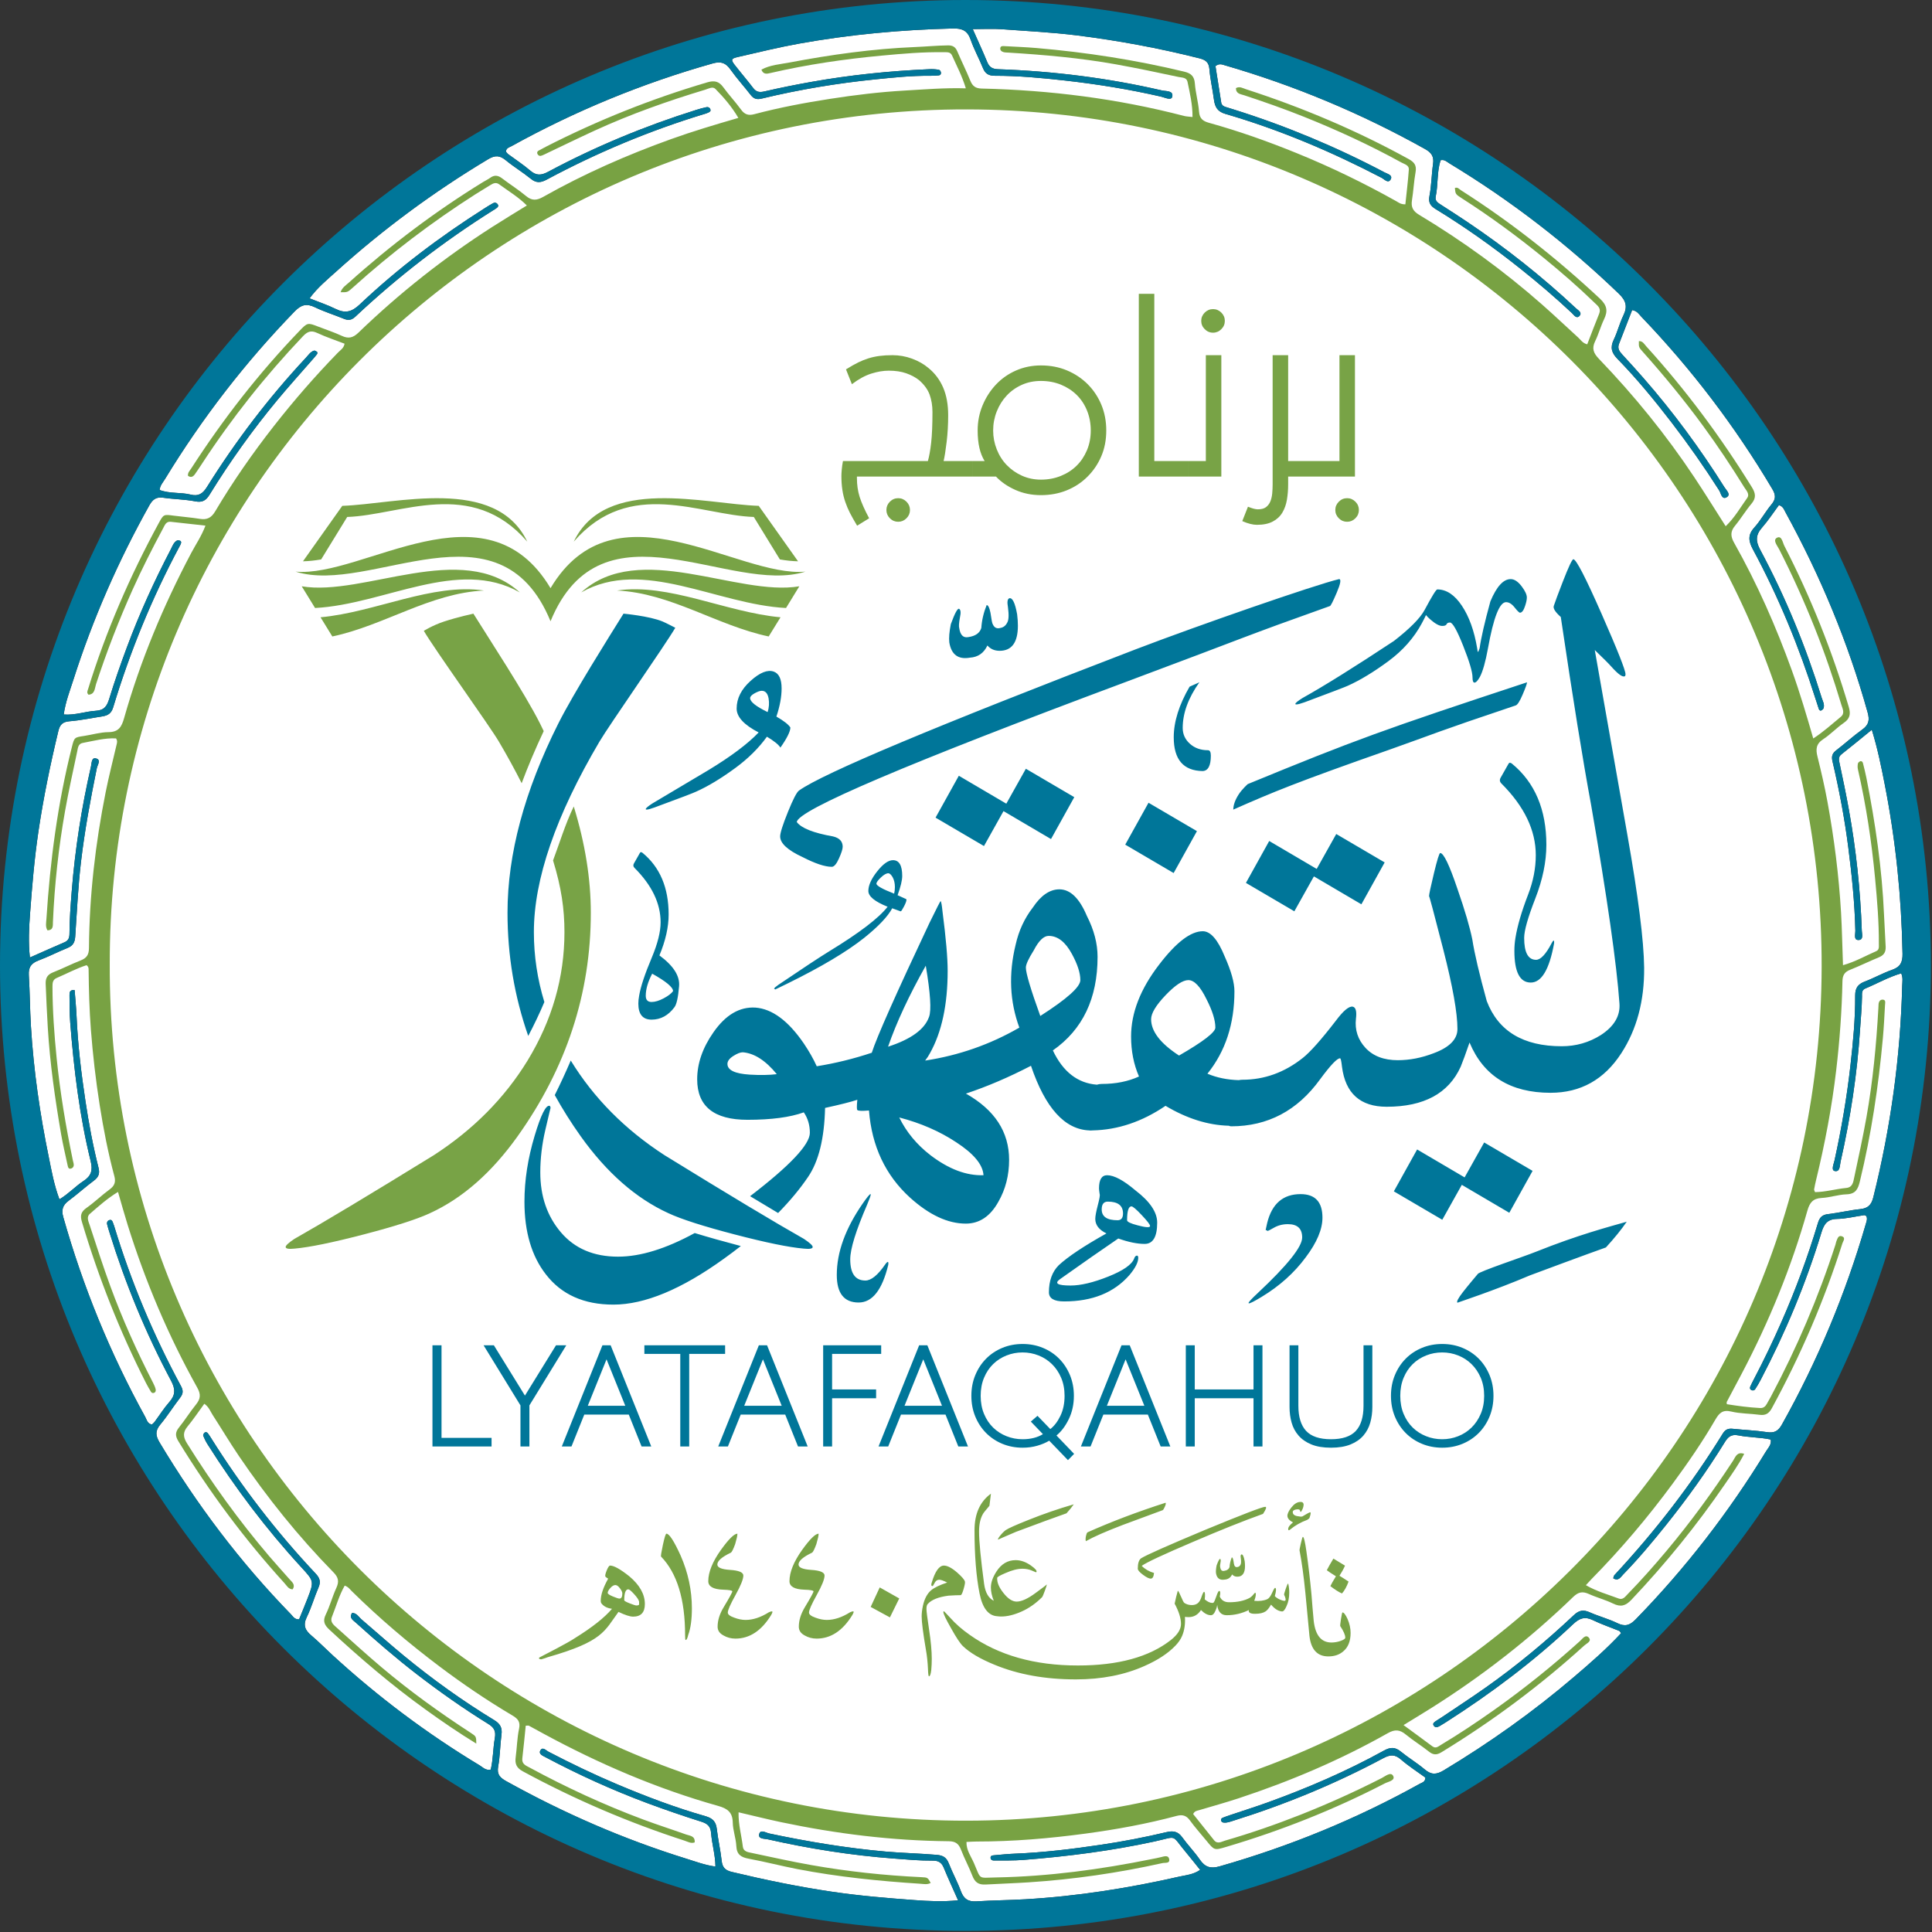
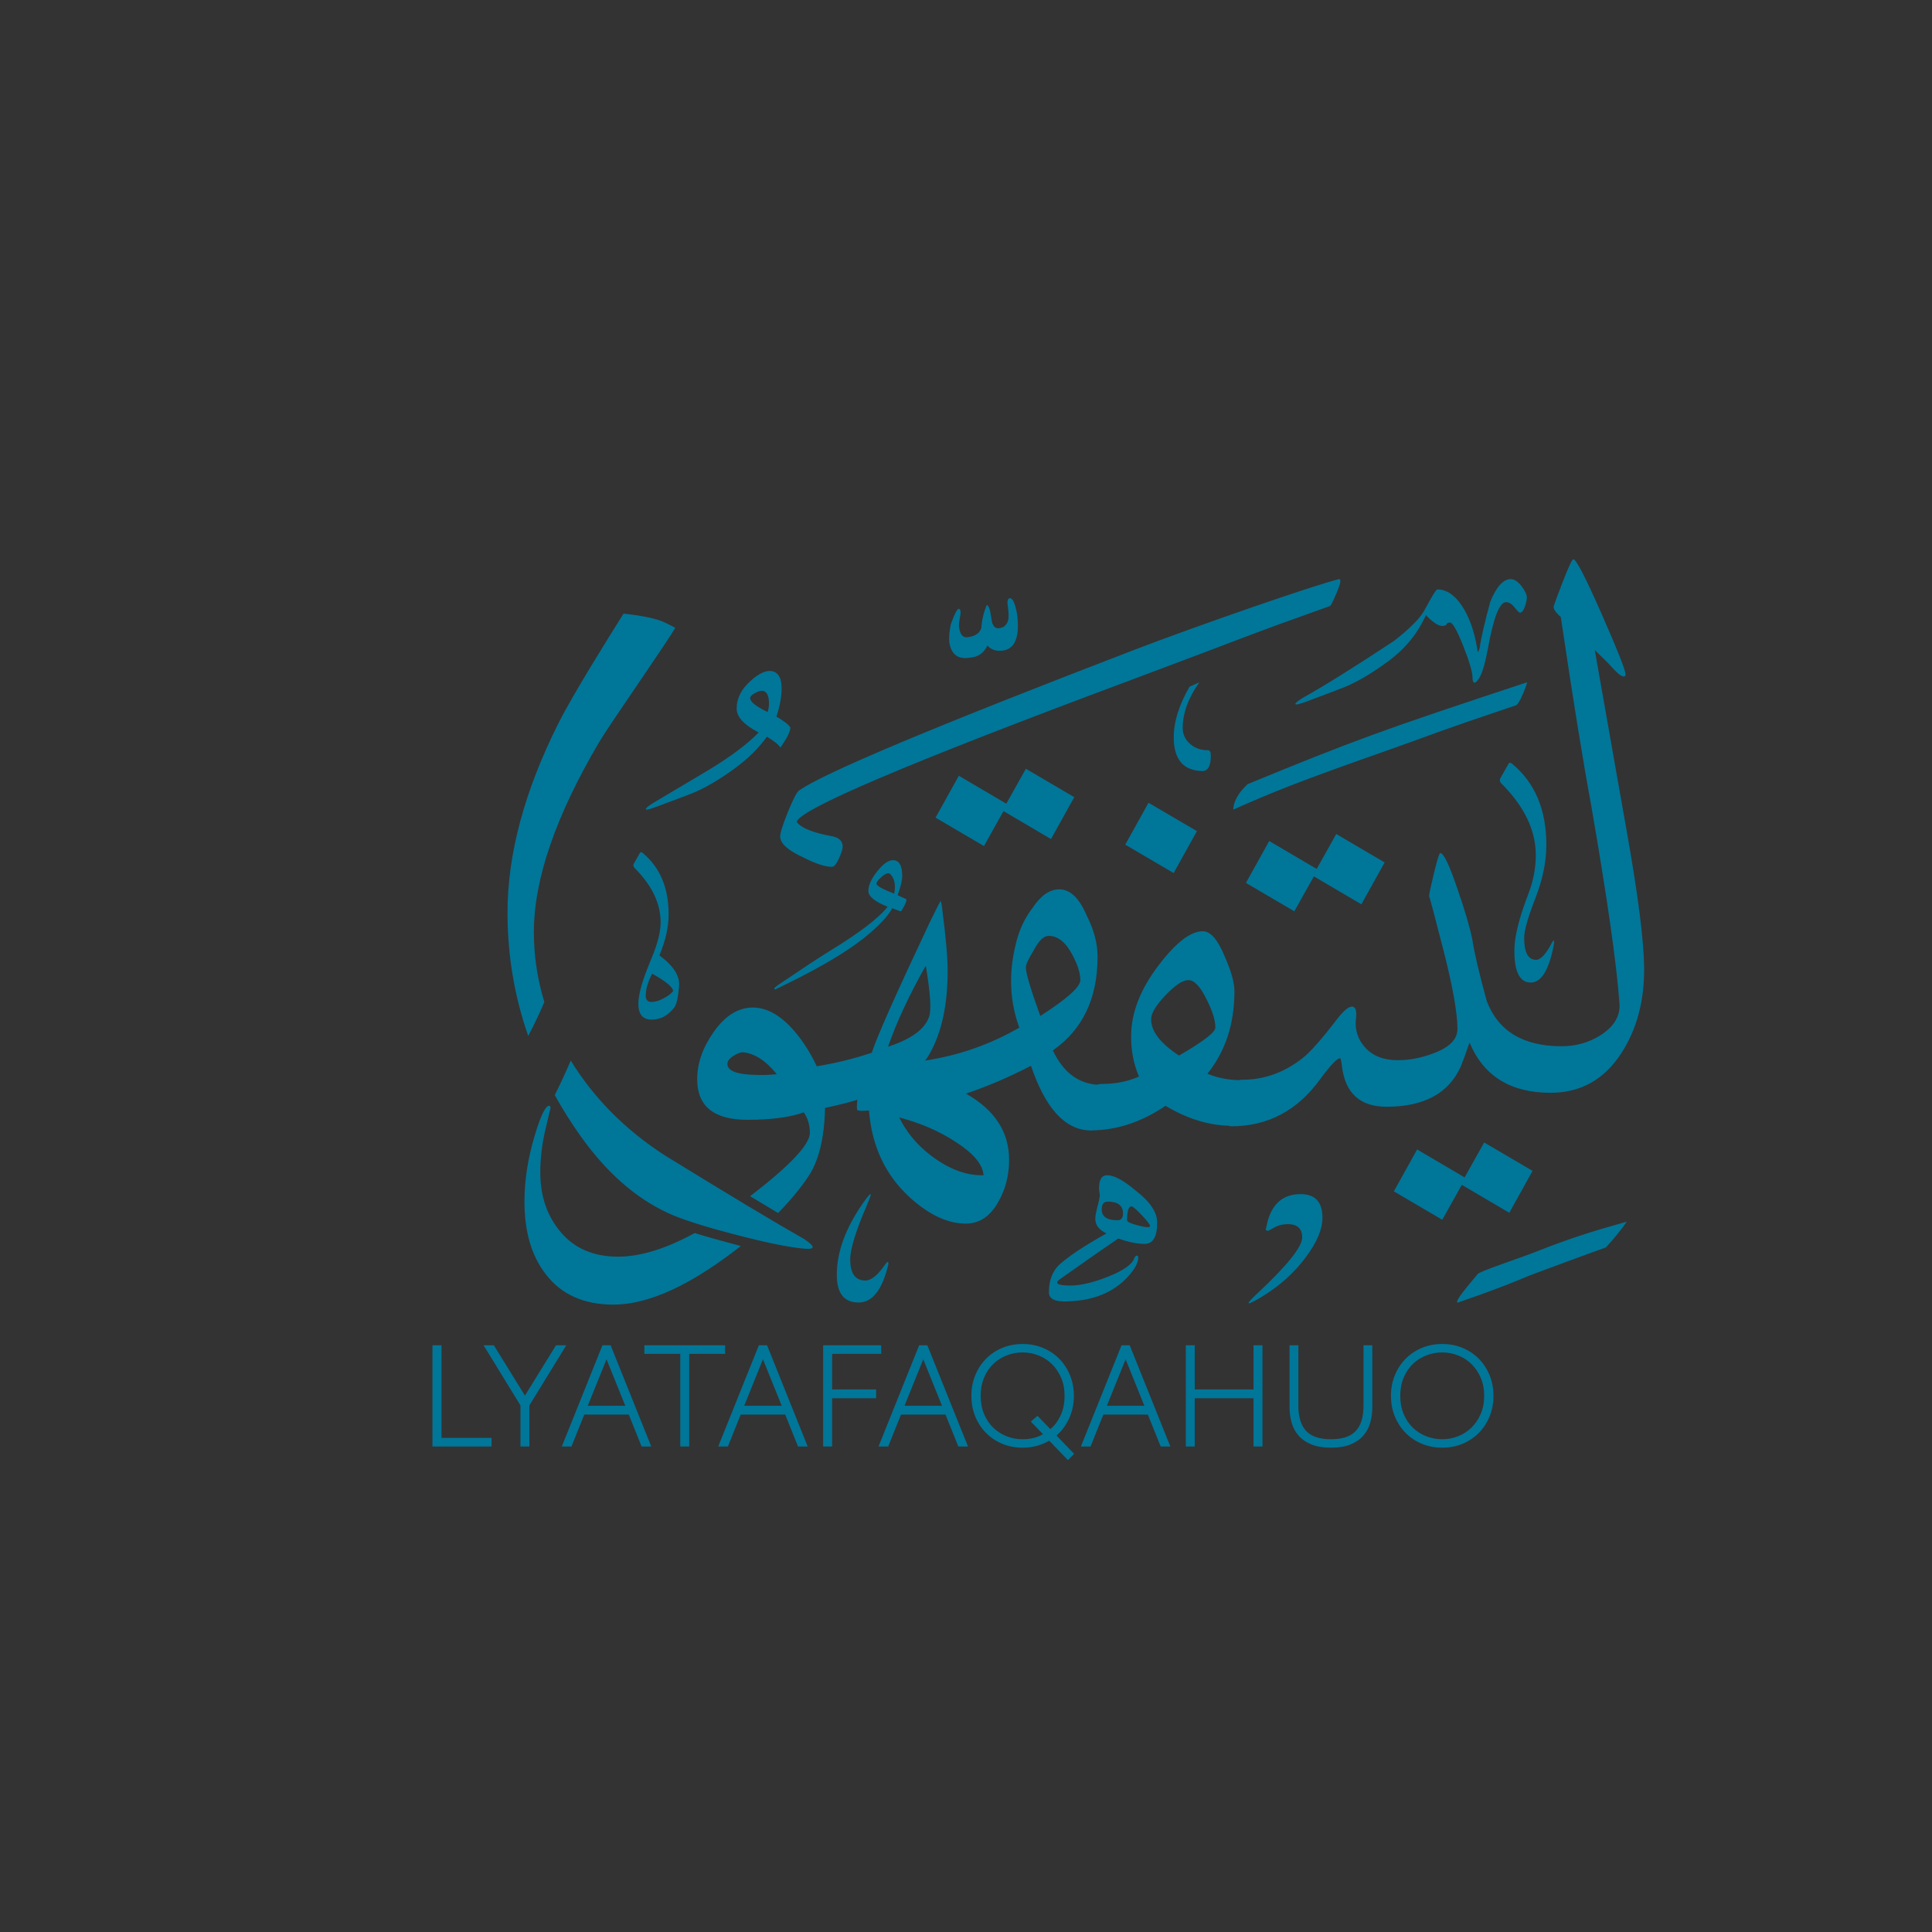
<svg xmlns="http://www.w3.org/2000/svg" width="150" height="150" viewBox="0 0 150 150">
  <rect x="0" y="0" width="150" height="150" fill="#333333" stroke="none" />
  <g fill="none" fill-rule="evenodd">
-     <path fill="#FFF" d="M142.445,90.917 C142.871,91.012 142.835,90.486 142.903,90.188 C143.665,86.82 144.186,83.417 144.412,79.968 C144.468,79.108 144.553,78.25 144.565,77.387 C144.568,77.146 144.523,76.872 144.817,76.749 C145.747,76.361 146.63,75.856 147.608,75.571 C147.761,75.91 147.694,76.22 147.686,76.518 C147.55,82.08 146.789,87.556 145.444,92.955 C145.292,93.566 145.019,93.816 144.409,93.878 C143.585,93.962 142.772,94.167 141.947,94.26 C141.477,94.313 141.277,94.51 141.142,94.961 C140.353,97.588 139.404,100.158 138.296,102.669 C137.636,104.164 136.933,105.636 136.173,107.082 C136.074,107.273 135.973,107.464 135.888,107.662 C135.854,107.744 135.856,107.848 135.949,107.908 C136.069,107.986 136.2,107.963 136.272,107.854 C136.425,107.626 136.564,107.385 136.692,107.141 C138.612,103.475 140.206,99.672 141.409,95.712 C141.612,95.044 141.862,94.651 142.637,94.637 C143.337,94.624 144.035,94.444 144.735,94.345 C144.785,94.338 144.843,94.389 144.901,94.415 C145.004,94.627 144.919,94.832 144.86,95.033 C143.282,100.469 141.117,105.659 138.349,110.598 C138.068,111.101 137.765,111.278 137.189,111.19 C136.307,111.055 135.411,111.023 134.522,110.93 C134.176,110.893 133.95,110.99 133.759,111.299 C131.325,115.248 128.497,118.896 125.341,122.295 C125.288,122.353 125.281,122.455 125.252,122.537 C125.658,122.786 125.824,122.445 126.024,122.24 C127.207,121.023 128.295,119.722 129.354,118.398 C130.991,116.35 132.523,114.226 133.898,111.992 C134.16,111.566 134.399,111.326 134.995,111.447 C135.802,111.611 136.647,111.587 137.478,111.764 C137.555,112.151 137.284,112.405 137.118,112.676 C134.231,117.402 130.866,121.758 126.995,125.726 C126.538,126.196 126.168,126.312 125.57,126.021 C124.881,125.685 124.123,125.491 123.421,125.178 C122.93,124.959 122.596,125.019 122.193,125.399 C120.036,127.43 117.761,129.321 115.338,131.03 C114.231,131.811 113.093,132.551 111.969,133.309 C111.816,133.412 111.654,133.503 111.502,133.609 C111.38,133.694 111.203,133.791 111.304,133.964 C111.422,134.164 111.617,134.102 111.787,134.003 C111.946,133.909 112.104,133.812 112.26,133.713 C115.775,131.467 119.101,128.971 122.133,126.103 C122.625,125.637 123.043,125.482 123.67,125.787 C124.333,126.109 125.037,126.345 125.72,126.625 C125.768,126.645 125.795,126.716 125.86,126.802 C124.734,128.021 123.479,129.11 122.217,130.188 C119.045,132.896 115.659,135.305 112.083,137.454 C111.513,137.797 111.118,137.801 110.617,137.378 C110.03,136.882 109.362,136.483 108.765,135.997 C108.322,135.637 107.965,135.631 107.453,135.914 C104.562,137.511 101.535,138.815 98.43,139.937 C97.474,140.282 96.504,140.587 95.541,140.912 C95.337,140.98 95.132,141.048 94.933,141.13 C94.851,141.163 94.783,141.225 94.807,141.34 C94.83,141.448 94.907,141.492 94.997,141.504 C95.25,141.536 95.481,141.445 95.717,141.371 C99.757,140.108 103.657,138.506 107.389,136.51 C107.932,136.22 108.296,136.194 108.772,136.608 C109.374,137.13 110.052,137.562 110.668,138.011 C110.66,138.356 110.407,138.396 110.233,138.492 C105.311,141.229 100.134,143.346 94.718,144.895 C94.008,145.099 93.569,144.984 93.158,144.385 C92.74,143.777 92.215,143.243 91.784,142.643 C91.462,142.195 91.087,142.124 90.585,142.243 C88.907,142.641 87.216,142.968 85.509,143.222 C83.283,143.553 81.055,143.828 78.804,143.917 C78.251,143.939 77.698,143.996 77.146,144.046 C77.034,144.057 76.893,144.08 76.908,144.25 C76.922,144.406 77.053,144.451 77.172,144.45 C77.943,144.443 78.717,144.463 79.483,144.402 C82.893,144.13 86.281,143.701 89.628,142.973 C91.487,142.569 90.878,142.389 92.115,143.858 C92.468,144.278 92.803,144.711 93.179,145.178 C92.642,145.548 92.081,145.581 91.563,145.699 C87.623,146.596 83.645,147.224 79.605,147.459 C78.343,147.532 77.079,147.539 75.819,147.619 C75.144,147.662 74.815,147.412 74.592,146.805 C74.326,146.084 73.95,145.404 73.67,144.688 C73.491,144.23 73.243,144.054 72.727,144.01 C71.407,143.897 70.082,143.872 68.761,143.755 C65.718,143.485 62.716,142.985 59.732,142.353 C59.462,142.296 59.043,142.008 58.946,142.395 C58.847,142.795 59.349,142.745 59.623,142.807 C62.841,143.534 66.091,144.048 69.384,144.296 C70.399,144.373 71.412,144.467 72.429,144.459 C72.86,144.456 73.108,144.609 73.272,145.01 C73.61,145.831 73.985,146.637 74.384,147.538 C73.202,147.659 72.108,147.604 71.023,147.524 C68.874,147.367 66.726,147.188 64.591,146.872 C61.968,146.484 59.378,145.95 56.802,145.332 C56.311,145.214 56.085,144.983 56.03,144.471 C55.941,143.647 55.747,142.834 55.654,142.009 C55.589,141.445 55.346,141.173 54.785,141.012 C52.442,140.344 50.166,139.482 47.923,138.535 C46.105,137.767 44.328,136.913 42.578,136 C42.391,135.903 42.129,135.59 41.953,135.905 C41.798,136.181 42.139,136.315 42.347,136.426 C44.909,137.785 47.545,138.984 50.262,139.997 C51.647,140.513 53.047,140.992 54.457,141.437 C54.937,141.59 55.168,141.801 55.209,142.32 C55.275,143.169 55.535,144 55.548,144.919 C54.731,144.809 54.017,144.535 53.294,144.311 C48.42,142.798 43.768,140.772 39.31,138.293 C38.824,138.023 38.564,137.77 38.678,137.152 C38.828,136.338 38.823,135.496 38.935,134.674 C39.009,134.139 38.827,133.828 38.371,133.55 C35.918,132.059 33.59,130.386 31.372,128.564 C30.253,127.645 29.177,126.674 28.074,125.735 C27.849,125.543 27.699,125.232 27.339,125.225 C27.08,125.618 27.417,125.792 27.628,125.983 C29.162,127.367 30.72,128.722 32.358,129.983 C34.142,131.357 35.982,132.652 37.896,133.837 C38.349,134.118 38.518,134.384 38.418,134.95 C38.275,135.757 38.291,136.592 38.101,137.391 C37.714,137.48 37.494,137.215 37.242,137.063 C33.135,134.59 29.323,131.722 25.792,128.481 C25.247,127.981 24.73,127.449 24.165,126.973 C23.682,126.567 23.516,126.177 23.818,125.555 C24.18,124.81 24.405,124 24.734,123.237 C24.923,122.798 24.823,122.51 24.507,122.174 C21.457,118.932 18.752,115.42 16.386,111.649 C16.304,111.519 16.223,111.387 16.128,111.267 C16.066,111.19 15.952,111.172 15.884,111.23 C15.822,111.283 15.755,111.408 15.778,111.466 C15.868,111.693 15.977,111.915 16.107,112.121 C18.254,115.515 20.663,118.71 23.382,121.669 C24.39,122.765 24.394,122.766 23.869,124.126 C23.659,124.667 23.434,125.202 23.221,125.726 C22.867,125.742 22.747,125.496 22.588,125.333 C18.655,121.295 15.286,116.827 12.391,111.994 C12.075,111.466 12.036,111.091 12.445,110.602 C12.997,109.941 13.455,109.203 13.982,108.52 C14.222,108.21 14.244,107.972 14.05,107.613 C11.906,103.644 10.171,99.503 8.862,95.185 C8.835,95.097 8.794,95.013 8.767,94.925 C8.728,94.799 8.662,94.685 8.518,94.72 C8.345,94.763 8.277,94.902 8.322,95.075 C8.376,95.284 8.439,95.49 8.503,95.695 C9.739,99.678 11.322,103.519 13.281,107.198 C13.625,107.844 13.632,108.303 13.153,108.847 C12.726,109.33 12.381,109.885 11.996,110.405 C11.942,110.477 11.864,110.532 11.795,110.596 C11.448,110.548 11.396,110.23 11.273,110.006 C8.556,105.075 6.439,99.899 4.909,94.48 C4.751,93.921 4.878,93.558 5.334,93.22 C6.002,92.724 6.619,92.161 7.287,91.665 C7.657,91.39 7.764,91.113 7.647,90.655 C7.215,88.954 6.897,87.229 6.635,85.494 C6.303,83.301 6.042,81.102 5.944,78.884 C5.914,78.213 5.845,77.544 5.794,76.873 C5.416,76.831 5.394,77.057 5.396,77.264 C5.404,77.973 5.397,78.684 5.452,79.39 C5.735,83.015 6.17,86.621 7.041,90.156 C7.218,90.87 7.08,91.302 6.484,91.691 C5.851,92.106 5.332,92.686 4.614,93.115 C4.194,91.99 4.004,90.904 3.785,89.831 C3.098,86.481 2.611,83.104 2.402,79.684 C2.321,78.361 2.321,77.036 2.238,75.716 C2.197,75.067 2.448,74.771 3.017,74.559 C3.766,74.279 4.48,73.905 5.223,73.607 C5.648,73.438 5.807,73.19 5.84,72.72 C5.974,70.786 6.06,68.849 6.287,66.919 C6.575,64.469 7.027,62.053 7.517,59.64 C7.57,59.38 7.881,58.982 7.437,58.88 C7.098,58.803 7.122,59.254 7.064,59.507 C6.334,62.692 5.831,65.91 5.571,69.17 C5.483,70.276 5.399,71.381 5.394,72.49 C5.392,72.794 5.323,73.023 5.017,73.154 C4.144,73.529 3.278,73.917 2.321,74.339 C2.197,73.151 2.251,72.056 2.331,70.971 C2.49,68.823 2.668,66.677 2.985,64.542 C3.374,61.92 3.911,59.332 4.53,56.757 C4.646,56.273 4.855,56.042 5.391,55.999 C6.248,55.931 7.096,55.75 7.948,55.618 C8.369,55.553 8.644,55.393 8.787,54.917 C10.093,50.601 11.79,46.443 13.917,42.463 C13.96,42.382 14.01,42.302 14.041,42.215 C14.071,42.13 14.084,42.021 13.979,41.983 C13.901,41.954 13.784,41.938 13.722,41.977 C13.474,42.131 13.385,42.411 13.26,42.652 C11.976,45.112 10.828,47.635 9.86,50.236 C9.366,51.563 8.894,52.9 8.481,54.254 C8.307,54.823 8.096,55.145 7.445,55.184 C6.628,55.232 5.834,55.542 4.948,55.474 C5.079,54.51 5.419,53.651 5.696,52.782 C7.199,48.071 9.176,43.565 11.587,39.247 C11.846,38.785 12.121,38.562 12.672,38.643 C13.494,38.764 14.336,38.765 15.149,38.923 C15.706,39.032 15.988,38.863 16.268,38.41 C17.856,35.836 19.61,33.377 21.541,31.05 C22.427,29.983 23.359,28.954 24.269,27.908 C24.39,27.769 24.514,27.631 24.622,27.483 C24.649,27.446 24.643,27.339 24.613,27.317 C24.547,27.266 24.441,27.204 24.376,27.225 C24.099,27.315 23.947,27.566 23.76,27.766 C20.868,30.862 18.314,34.22 16.069,37.808 C15.735,38.344 15.396,38.548 14.805,38.401 C14.027,38.207 13.201,38.343 12.395,38.043 C12.417,37.701 12.655,37.447 12.822,37.174 C15.687,32.469 19.035,28.141 22.871,24.183 C23.391,23.647 23.806,23.545 24.458,23.859 C25.177,24.206 25.949,24.443 26.69,24.747 C27.04,24.89 27.293,24.865 27.593,24.583 C30.881,21.49 34.441,18.747 38.263,16.343 C38.341,16.294 38.424,16.252 38.497,16.196 C38.617,16.105 38.768,16.014 38.62,15.835 C38.529,15.725 38.399,15.713 38.286,15.774 C38.069,15.891 37.861,16.023 37.652,16.155 C34.18,18.355 30.907,20.821 27.921,23.646 C27.3,24.233 26.788,24.345 26.054,23.983 C25.429,23.674 24.761,23.454 24.035,23.164 C24.654,22.321 25.393,21.722 26.089,21.093 C29.738,17.799 33.674,14.892 37.894,12.365 C38.443,12.035 38.805,12.059 39.276,12.448 C39.893,12.957 40.587,13.372 41.208,13.877 C41.634,14.224 41.977,14.197 42.446,13.945 C46.34,11.858 50.399,10.159 54.627,8.868 C54.744,8.832 54.866,8.803 54.975,8.748 C55.077,8.697 55.213,8.647 55.149,8.48 C55.096,8.344 54.971,8.296 54.853,8.32 C54.583,8.375 54.315,8.451 54.052,8.534 C50.073,9.785 46.233,11.372 42.556,13.338 C42.013,13.629 41.634,13.646 41.163,13.241 C40.627,12.781 40.027,12.394 39.459,11.971 C39.387,11.918 39.336,11.836 39.281,11.774 C39.296,11.485 39.544,11.441 39.718,11.345 C44.673,8.604 49.875,6.466 55.327,4.926 C55.982,4.741 56.345,4.878 56.717,5.403 C57.197,6.08 57.762,6.697 58.271,7.356 C58.505,7.658 58.731,7.752 59.135,7.655 C62.042,6.953 64.989,6.463 67.962,6.162 C69.37,6.019 70.783,5.87 72.204,5.884 C72.42,5.886 72.636,5.876 72.851,5.856 C72.934,5.848 73.033,5.83 73.051,5.706 C73.074,5.558 72.982,5.435 72.884,5.417 C72.645,5.372 72.395,5.362 72.151,5.372 C69.07,5.507 66.008,5.82 62.972,6.362 C61.761,6.578 60.552,6.82 59.353,7.098 C58.968,7.187 58.719,7.151 58.476,6.832 C58.01,6.219 57.504,5.636 57.032,5.027 C56.738,4.646 56.77,4.544 57.263,4.431 C58.853,4.067 60.44,3.675 62.044,3.386 C65.991,2.676 69.975,2.31 73.987,2.211 C74.714,2.195 75.119,2.384 75.363,3.086 C75.624,3.841 76.019,4.547 76.318,5.29 C76.494,5.728 76.771,5.882 77.233,5.882 C79.054,5.88 80.863,6.048 82.671,6.251 C85.182,6.532 87.672,6.935 90.136,7.5 C90.424,7.566 90.945,7.835 91.014,7.503 C91.114,7.018 90.526,7.095 90.201,7.02 C86.017,6.052 81.776,5.523 77.487,5.374 C77.055,5.359 76.815,5.219 76.651,4.824 C76.314,4.003 75.939,3.198 75.525,2.262 C76.354,2.262 77.078,2.217 77.795,2.27 C79.73,2.415 81.668,2.506 83.596,2.746 C86.809,3.147 89.983,3.737 93.122,4.528 C93.599,4.648 93.856,4.83 93.899,5.371 C93.962,6.166 94.148,6.951 94.252,7.744 C94.326,8.304 94.524,8.663 95.137,8.842 C99.352,10.071 103.376,11.776 107.266,13.803 C107.477,13.913 107.777,14.277 107.971,13.928 C108.155,13.596 107.719,13.501 107.497,13.384 C103.755,11.409 99.866,9.783 95.828,8.514 C95.593,8.44 95.357,8.369 95.122,8.294 C94.965,8.244 94.845,8.143 94.818,7.979 C94.662,7.014 94.513,6.049 94.369,5.133 C94.657,4.91 94.863,5.001 95.062,5.059 C100.501,6.634 105.691,8.805 110.636,11.568 C111.14,11.849 111.346,12.153 111.262,12.727 C111.143,13.549 111.144,14.391 110.985,15.203 C110.882,15.736 111.055,15.983 111.476,16.24 C113.767,17.64 115.952,19.194 118.051,20.868 C119.425,21.964 120.762,23.103 122.044,24.308 C122.2,24.454 122.395,24.784 122.631,24.525 C122.865,24.267 122.525,24.092 122.364,23.941 C119.727,21.469 116.9,19.235 113.901,17.218 C113.236,16.771 112.56,16.34 111.887,15.905 C111.65,15.752 111.394,15.609 111.467,15.266 C111.664,14.333 111.554,13.358 111.845,12.444 C112.143,12.357 112.326,12.56 112.526,12.68 C117.294,15.563 121.676,18.943 125.692,22.808 C126.253,23.348 126.37,23.808 126.039,24.49 C125.744,25.097 125.583,25.769 125.29,26.377 C125.003,26.97 125.12,27.391 125.568,27.85 C127.076,29.396 128.446,31.064 129.762,32.776 C131.078,34.487 132.315,36.252 133.476,38.074 C133.615,38.292 133.68,38.815 134.043,38.613 C134.423,38.401 134.038,38.074 133.89,37.838 C132.017,34.858 129.938,32.029 127.621,29.378 C127.073,28.752 126.516,28.133 125.95,27.523 C125.726,27.281 125.565,27.046 125.699,26.703 C126.043,25.824 126.382,24.943 126.719,24.074 C127.113,24.137 127.252,24.401 127.435,24.592 C131.334,28.658 134.722,33.113 137.597,37.959 C137.882,38.437 137.882,38.752 137.53,39.174 C137.056,39.739 136.702,40.408 136.208,40.953 C135.681,41.533 135.751,42.014 136.1,42.662 C138.092,46.36 139.683,50.231 140.95,54.235 C141.034,54.499 141.118,54.762 141.207,55.024 C141.236,55.111 141.295,55.202 141.397,55.16 C141.472,55.128 141.557,55.052 141.582,54.978 C141.675,54.691 141.517,54.438 141.436,54.177 C140.201,50.195 138.628,46.35 136.657,42.676 C136.298,42.006 136.307,41.53 136.799,40.968 C137.282,40.416 137.686,39.794 138.114,39.218 C138.445,39.314 138.515,39.572 138.628,39.778 C141.334,44.714 143.488,49.875 145,55.303 C145.166,55.9 145.103,56.272 144.59,56.639 C143.889,57.14 143.252,57.728 142.567,58.253 C142.257,58.491 142.182,58.714 142.275,59.114 C142.788,61.302 143.207,63.508 143.494,65.74 C143.772,67.91 144,70.082 144.049,72.271 C144.054,72.521 143.913,72.961 144.253,72.98 C144.711,73.005 144.561,72.54 144.551,72.272 C144.441,69.099 144.106,65.948 143.539,62.823 C143.325,61.642 143.081,60.467 142.83,59.293 C142.769,59.009 142.698,58.775 142.98,58.555 C143.729,57.968 144.462,57.36 145.327,56.658 C145.791,58.169 146.065,59.551 146.336,60.931 C147.184,65.262 147.63,69.636 147.711,74.05 C147.722,74.7 147.549,75.069 146.916,75.291 C146.191,75.544 145.514,75.931 144.794,76.202 C144.261,76.403 144.033,76.699 144.036,77.29 C144.046,79.109 143.872,80.918 143.668,82.725 C143.387,85.205 142.968,87.659 142.432,90.096 C142.37,90.379 142.152,90.851 142.445,90.917" />
-     <path fill="#78A346" d="M49.62,124.501 L49.62,124.353 C49.595,124.219 49.468,124.025 49.239,123.773 C49.009,123.521 48.857,123.395 48.783,123.395 C48.571,123.395 48.466,123.677 48.466,124.243 C48.466,124.292 48.605,124.372 48.885,124.483 C49.164,124.593 49.341,124.649 49.415,124.649 C49.577,124.649 49.645,124.6 49.62,124.501 L49.62,124.501 Z M48.317,123.708 C48.317,123.61 48.255,123.478 48.131,123.313 C48.006,123.146 47.888,123.063 47.777,123.063 C47.652,123.063 47.522,123.14 47.386,123.294 C47.249,123.447 47.181,123.573 47.181,123.672 C47.181,123.746 47.314,123.837 47.581,123.948 C47.848,124.059 48.019,124.114 48.093,124.114 C48.242,124.114 48.317,123.979 48.317,123.708 L48.317,123.708 Z M50.067,124.538 C50.067,125.189 49.763,125.515 49.155,125.515 C48.906,125.515 48.528,125.392 48.019,125.147 C46.926,126.634 46.836,127.433 42.535,128.662 C42.411,128.711 42.244,128.767 42.032,128.828 C41.908,128.828 41.846,128.797 41.846,128.736 C41.846,128.687 41.995,128.625 41.995,128.625 C42.231,128.502 44.139,127.531 44.648,127.174 C45.976,126.351 46.932,125.595 47.516,124.907 C47.131,124.857 46.852,124.71 46.678,124.464 C46.653,124.415 46.641,124.353 46.641,124.28 C46.641,123.825 46.833,123.254 47.218,122.566 C47.131,122.516 47.063,122.467 47.013,122.418 C46.964,122.369 46.992,122.212 47.097,121.948 C47.203,121.684 47.293,121.551 47.367,121.551 C47.665,121.551 48.162,121.828 48.857,122.381 C49.664,123.057 50.067,123.776 50.067,124.538 L50.067,124.538 Z M78.869,118.936 C80.607,118.283 81.919,117.802 82.804,117.492 C83.036,117.237 83.224,117.005 83.368,116.795 C82.184,117.138 81.011,117.541 79.849,118.007 C78.875,118.394 78.283,118.659 78.073,118.803 C77.918,118.925 77.774,119.072 77.641,119.243 C77.508,119.415 77.458,119.511 77.492,119.534 C77.481,119.534 77.94,119.334 78.869,118.936 L78.869,118.936 Z M94.734,121.036 C94.684,121.002 94.592,121.169 94.458,121.537 C94.409,121.787 94.392,121.988 94.409,122.138 C94.475,122.539 94.701,122.706 95.085,122.639 C95.352,122.622 95.544,122.488 95.661,122.238 C95.761,122.355 95.894,122.414 96.062,122.414 C96.462,122.414 96.662,122.138 96.662,121.587 C96.662,121.47 96.654,121.345 96.637,121.211 C96.571,120.844 96.487,120.668 96.387,120.685 C96.32,120.702 96.303,120.802 96.337,120.986 C96.37,121.236 96.362,121.403 96.312,121.486 C96.262,121.587 96.187,121.645 96.087,121.662 C95.969,121.695 95.886,121.654 95.836,121.537 C95.819,121.52 95.795,121.395 95.761,121.161 C95.728,120.994 95.686,120.911 95.636,120.911 C95.535,121.161 95.477,121.411 95.461,121.662 C95.41,121.829 95.268,121.929 95.035,121.963 C94.867,121.996 94.768,121.896 94.734,121.662 C94.717,121.612 94.725,121.495 94.759,121.311 C94.793,121.161 94.784,121.069 94.734,121.036 L94.734,121.036 Z M87.17,118.397 C88.206,118.013 89.242,117.63 90.277,117.247 C90.31,117.231 90.363,117.143 90.436,116.984 C90.509,116.825 90.53,116.721 90.497,116.672 C88.312,117.374 86.29,118.14 84.431,118.971 C84.382,119.012 84.342,119.114 84.309,119.277 C84.276,119.465 84.276,119.591 84.309,119.656 C84.896,119.322 85.85,118.902 87.17,118.397 L87.17,118.397 Z M88.337,121.794 C88.337,121.908 88.472,122.065 88.741,122.265 C89.009,122.464 89.21,122.564 89.34,122.564 C89.487,122.564 89.572,122.418 89.597,122.124 C89.222,122.018 88.904,121.835 88.643,121.574 C88.977,121.321 90.302,120.701 92.617,119.715 C94.721,118.81 96.535,118.084 98.06,117.538 C98.304,117.171 98.361,116.988 98.231,116.988 C98.011,116.988 96.449,117.587 93.547,118.786 C90.628,120.008 88.977,120.742 88.594,120.987 C88.423,121.109 88.337,121.378 88.337,121.794 L88.337,121.794 Z M67.599,124.761 L69.093,125.574 L69.817,124.103 L68.302,123.246 L67.599,124.761 Z M65.994,125.179 C65.365,125.574 64.765,125.771 64.194,125.771 C63.916,125.771 63.623,125.713 63.315,125.596 C62.979,125.479 62.81,125.347 62.81,125.201 C62.81,125.01 63.011,124.553 63.414,123.829 C63.817,123.104 64.018,122.603 64.018,122.324 C64.018,122.075 63.667,121.929 62.964,121.885 C62.32,121.841 61.998,121.702 61.998,121.468 C61.998,121.189 62.349,120.882 63.052,120.546 C63.125,120.502 63.235,120.282 63.381,119.887 C63.498,119.491 63.557,119.228 63.557,119.096 L63.557,119.075 C63.308,119.075 62.883,119.491 62.283,120.326 C61.624,121.248 61.295,122.061 61.295,122.763 C61.295,123.173 61.676,123.393 62.437,123.422 C62.92,123.437 63.161,123.481 63.161,123.554 C63.161,123.627 62.942,124.03 62.503,124.761 C62.181,125.289 62.02,125.801 62.02,126.299 C62.02,126.591 62.173,126.818 62.481,126.979 C62.759,127.14 63.066,127.221 63.403,127.221 C64.501,127.221 65.423,126.613 66.17,125.399 C66.272,125.222 66.302,125.128 66.258,125.113 C66.199,125.098 66.111,125.12 65.994,125.179 L65.994,125.179 Z M59.69,125.179 C59.06,125.574 58.46,125.771 57.889,125.771 C57.611,125.771 57.319,125.713 57.011,125.596 C56.674,125.479 56.506,125.347 56.506,125.201 C56.506,125.01 56.707,124.553 57.11,123.829 C57.512,123.104 57.713,122.603 57.713,122.324 C57.713,122.075 57.362,121.929 56.66,121.885 C56.015,121.841 55.694,121.702 55.694,121.468 C55.694,121.189 56.045,120.882 56.747,120.546 C56.821,120.502 56.931,120.282 57.077,119.887 C57.194,119.491 57.252,119.228 57.252,119.096 L57.252,119.075 C57.004,119.075 56.579,119.491 55.979,120.326 C55.32,121.248 54.991,122.061 54.991,122.763 C54.991,123.173 55.371,123.393 56.133,123.422 C56.616,123.437 56.857,123.481 56.857,123.554 C56.857,123.627 56.638,124.03 56.199,124.761 C55.876,125.289 55.715,125.801 55.715,126.299 C55.715,126.591 55.869,126.818 56.177,126.979 C56.454,127.14 56.762,127.221 57.099,127.221 C58.197,127.221 59.119,126.613 59.866,125.399 C59.968,125.222 59.997,125.128 59.953,125.113 C59.895,125.098 59.807,125.12 59.69,125.179 L59.69,125.179 Z M51.742,119.075 C51.683,119.075 51.592,119.363 51.467,119.942 C51.343,120.52 51.295,120.824 51.325,120.853 C52.569,122.141 53.191,124.176 53.191,126.957 C53.191,127.206 53.205,127.33 53.235,127.33 C53.308,127.33 53.374,127.199 53.433,126.935 C53.623,126.423 53.718,125.735 53.718,124.871 C53.718,123.466 53.425,122.097 52.84,120.765 C52.327,119.638 51.961,119.075 51.742,119.075 L51.742,119.075 Z M71.93,124.927 C71.93,124.731 71.963,124.6 72.028,124.535 C72.316,124.208 72.852,123.991 73.638,123.887 C74.03,123.861 74.351,123.848 74.6,123.848 C74.665,123.809 74.74,123.639 74.825,123.337 C74.91,123.037 74.94,122.853 74.914,122.788 C74.887,122.657 74.691,122.428 74.325,122.101 C73.906,121.735 73.559,121.551 73.284,121.551 C72.918,121.551 72.604,121.99 72.342,122.867 C72.277,123.05 72.297,123.141 72.401,123.141 C72.427,123.141 72.473,123.076 72.538,122.945 C72.604,122.814 72.676,122.729 72.755,122.69 C72.807,122.664 72.866,122.651 72.931,122.651 C73.049,122.651 73.251,122.722 73.539,122.867 C72.951,123.063 72.532,123.265 72.283,123.475 C71.982,123.737 71.773,124.136 71.655,124.672 C71.59,124.973 71.557,125.248 71.557,125.497 C71.557,125.928 71.668,126.798 71.891,128.107 C71.969,128.539 72.022,129.03 72.048,129.579 C72.061,129.959 72.087,130.148 72.126,130.148 C72.205,130.148 72.264,129.985 72.303,129.657 C72.329,129.383 72.342,129.095 72.342,128.794 C72.342,128.192 72.274,127.44 72.136,126.537 C71.999,125.634 71.93,125.097 71.93,124.927 L71.93,124.927 Z M77.441,125.485 C77.533,125.499 77.632,125.506 77.737,125.506 C78.208,125.506 78.731,125.378 79.307,125.123 C79.883,124.868 80.419,124.492 80.917,123.994 C80.943,123.968 81.012,123.805 81.122,123.504 C81.234,123.203 81.283,123.039 81.27,123.013 C81.283,123.026 81.002,123.242 80.426,123.661 C79.811,124.119 79.314,124.348 78.934,124.348 C78.594,124.348 78.247,124.119 77.894,123.661 C77.554,123.229 77.397,122.843 77.423,122.503 C77.423,122.437 77.639,122.313 78.071,122.13 C78.568,121.908 79.006,121.796 79.386,121.796 C79.647,121.796 79.886,121.842 80.102,121.934 C80.318,122.025 80.426,122.071 80.426,122.071 C80.439,122.071 80.452,122.065 80.465,122.052 C80.531,121.96 80.387,121.79 80.034,121.541 C79.641,121.266 79.248,121.129 78.855,121.129 C78.241,121.129 77.744,121.423 77.364,122.012 C77.076,122.457 76.932,122.869 76.932,123.249 C76.932,123.57 77.008,123.916 77.158,124.284 C76.75,124.086 76.499,123.651 76.406,122.974 C76.145,121.024 76.014,119.67 76.014,118.911 C76.014,118.349 76.112,117.897 76.308,117.557 C76.335,117.491 76.505,117.275 76.819,116.909 C76.858,116.582 76.897,116.268 76.936,115.967 C76.086,116.582 75.661,117.531 75.661,118.813 C75.661,120.763 75.792,122.399 76.053,123.72 C76.282,124.863 76.745,125.451 77.441,125.485 L77.441,125.485 Z M103.289,123.147 C103.668,123.435 103.969,123.625 104.192,123.716 C104.388,123.494 104.558,123.186 104.702,122.793 C104.427,122.61 104.192,122.46 103.996,122.342 C104.166,122.081 104.31,121.819 104.427,121.557 C104.218,121.426 103.917,121.243 103.525,121.008 C103.289,121.4 103.119,121.701 103.014,121.911 C103.145,122.015 103.381,122.172 103.721,122.382 C103.498,122.748 103.354,123.003 103.289,123.147 L103.289,123.147 Z M104.624,125.699 C104.467,125.358 104.336,125.188 104.231,125.188 C104.205,125.188 104.166,125.358 104.113,125.699 C104.061,126.039 104.042,126.222 104.055,126.248 C104.316,126.641 104.447,126.942 104.447,127.151 C104.447,127.23 104.329,127.311 104.094,127.397 C103.859,127.481 103.618,127.524 103.369,127.524 C102.585,127.523 102.128,126.967 101.997,125.856 C101.932,125.162 101.873,124.469 101.821,123.775 C101.716,122.65 101.585,121.537 101.428,120.438 C101.323,119.692 101.232,119.32 101.153,119.32 C101.127,119.32 101.075,119.49 100.997,119.83 C100.918,120.17 100.885,120.353 100.898,120.379 C101.069,121.269 101.219,122.368 101.35,123.677 C101.454,124.789 101.559,125.895 101.664,126.994 C101.781,128.065 102.271,128.602 103.131,128.603 L103.132,128.603 L103.134,128.603 L103.136,128.603 L103.136,128.603 C103.605,128.603 103.99,128.472 104.29,128.211 C104.669,127.897 104.86,127.42 104.86,126.778 C104.86,126.425 104.781,126.065 104.624,125.699 L104.624,125.699 Z M101.664,117.866 C101.768,117.565 101.788,117.415 101.723,117.415 C101.67,117.415 101.494,117.506 101.193,117.69 C101.127,117.755 101.009,117.768 100.839,117.729 C100.538,117.703 100.381,117.598 100.368,117.415 C100.355,117.31 100.434,117.238 100.604,117.199 C100.813,117.159 100.925,117.192 100.938,117.297 C100.938,117.336 100.95,117.362 100.977,117.376 C101.003,117.389 101.023,117.376 101.036,117.336 C101.153,117.153 101.212,116.977 101.212,116.807 C101.199,116.662 101.108,116.597 100.938,116.61 C100.702,116.623 100.476,116.767 100.261,117.042 C100.045,117.317 99.943,117.539 99.956,117.709 C99.969,117.892 100.113,118.056 100.388,118.2 C100.14,118.396 100.015,118.566 100.015,118.71 C100.015,118.828 100.067,118.841 100.172,118.749 C100.551,118.435 100.99,118.187 101.487,118.004 C101.592,117.938 101.651,117.892 101.664,117.866 L101.664,117.866 Z M95.456,125.149 C95.507,124.99 95.533,124.831 95.533,124.672 C95.533,124.49 95.497,124.399 95.426,124.398 C95.354,124.399 95.289,124.481 95.227,124.645 C95.165,124.81 95.135,124.972 95.135,125.13 C95.135,125.313 95.171,125.405 95.242,125.405 C95.323,125.405 95.395,125.319 95.456,125.149 L95.456,125.149 Z M100.005,122.951 C99.975,122.951 99.913,123.088 99.821,123.362 C99.729,123.637 99.688,123.787 99.698,123.812 C99.831,124.092 99.852,124.251 99.76,124.288 C99.688,124.3 99.565,124.27 99.391,124.196 C99.217,124.123 99.078,124.031 98.976,123.922 C99.088,123.531 99.099,123.317 99.006,123.28 C98.966,123.268 98.889,123.39 98.776,123.647 C98.653,123.927 98.525,124.098 98.392,124.16 C98.116,124.282 97.778,124.324 97.378,124.288 C97.46,124.08 97.501,123.909 97.501,123.775 C97.501,123.714 97.491,123.677 97.47,123.665 C97.44,123.653 97.394,123.69 97.332,123.775 C97.24,123.897 97.132,123.994 97.009,124.068 C96.589,124.288 96.062,124.398 95.427,124.398 C95.427,124.398 95.426,124.398 95.426,124.398 C95.497,124.399 95.533,124.49 95.533,124.672 C95.533,124.831 95.507,124.99 95.456,125.149 C95.395,125.319 95.323,125.405 95.242,125.405 C95.242,125.405 95.243,125.405 95.243,125.405 C95.836,125.405 96.41,125.271 96.963,125.002 C96.912,125.198 97.07,125.295 97.44,125.295 C97.798,125.295 98.069,125.234 98.254,125.112 C98.387,125.027 98.53,124.85 98.684,124.581 C98.96,124.911 99.242,125.088 99.529,125.112 C99.642,125.124 99.76,124.99 99.882,124.709 C100.026,124.404 100.097,124.05 100.097,123.647 C100.097,123.415 100.072,123.189 100.021,122.969 C100.021,122.957 100.015,122.951 100.005,122.951 L100.005,122.951 Z M95.135,125.13 C95.135,124.972 95.165,124.81 95.227,124.645 C95.289,124.481 95.354,124.399 95.426,124.398 C95.426,124.398 95.425,124.398 95.425,124.398 C95.077,124.398 94.836,124.251 94.703,123.958 C94.765,123.677 94.749,123.531 94.657,123.518 C94.605,123.518 94.534,123.653 94.442,123.922 C94.339,124.226 94.263,124.398 94.211,124.434 C94.191,124.446 94.16,124.452 94.119,124.452 C93.955,124.452 93.761,124.361 93.535,124.178 C93.576,123.8 93.561,123.604 93.489,123.592 C93.449,123.58 93.387,123.69 93.305,123.922 C93.223,124.19 93.12,124.373 92.997,124.471 C92.875,124.569 92.721,124.618 92.536,124.618 C92.311,124.618 92.117,124.562 91.953,124.452 C91.902,124.416 91.817,124.257 91.7,123.976 C91.582,123.695 91.497,123.537 91.446,123.5 C91.354,123.817 91.272,124.153 91.2,124.508 C91.528,125.118 91.692,125.643 91.692,126.083 C91.692,126.498 91.431,126.914 90.908,127.329 C89.229,128.648 86.821,129.308 83.688,129.308 C80.318,129.308 77.516,128.513 75.283,126.926 C74.689,126.51 74.187,126.071 73.778,125.607 C73.46,125.265 73.296,125.094 73.286,125.094 C73.276,125.094 73.268,125.097 73.263,125.103 C73.258,125.109 73.25,125.124 73.24,125.149 C73.24,125.295 73.44,125.717 73.839,126.413 C74.239,127.134 74.546,127.598 74.761,127.805 C75.294,128.318 76.113,128.801 77.219,129.252 C79.053,130.01 81.157,130.388 83.533,130.388 C85.531,130.388 87.308,130.04 88.865,129.344 C89.889,128.892 90.688,128.367 91.261,127.768 C91.497,127.524 91.671,127.268 91.784,126.999 C91.958,126.584 92.03,126.095 91.999,125.533 C92.101,125.546 92.199,125.552 92.291,125.552 C92.691,125.552 93.008,125.369 93.244,125.002 C93.51,125.271 93.766,125.405 94.012,125.405 C94.155,125.405 94.273,125.289 94.365,125.057 C94.447,124.886 94.493,124.734 94.503,124.599 C94.565,125.137 94.811,125.405 95.241,125.405 C95.241,125.405 95.241,125.405 95.242,125.405 C95.171,125.405 95.135,125.313 95.135,125.13 L95.135,125.13 Z M101.858,37.001 L102.638,37.001 L102.638,35.797 L101.858,35.797 L101.858,37.001 Z M105.233,38.951 C105.051,38.77 104.837,38.679 104.589,38.679 C104.339,38.679 104.125,38.77 103.945,38.951 C103.764,39.132 103.673,39.347 103.673,39.595 C103.673,39.843 103.764,40.059 103.945,40.239 C104.125,40.42 104.339,40.51 104.589,40.51 C104.837,40.51 105.051,40.42 105.233,40.239 C105.414,40.059 105.504,39.843 105.504,39.595 C105.504,39.347 105.414,39.132 105.233,38.951 L105.233,38.951 Z M105.198,27.576 L103.996,27.576 L103.996,35.797 L102.638,35.797 L102.638,37.001 L105.198,37.001 L105.198,27.576 Z M100.012,35.797 L100.012,27.576 L98.807,27.576 L98.807,37.611 C98.807,37.837 98.796,38.072 98.774,38.315 C98.75,38.558 98.699,38.77 98.621,38.951 C98.542,39.132 98.429,39.275 98.281,39.383 C98.135,39.49 97.926,39.544 97.655,39.544 C97.473,39.544 97.219,39.476 96.892,39.34 L96.45,40.459 C96.892,40.652 97.27,40.747 97.586,40.747 C98.084,40.747 98.494,40.663 98.815,40.493 C99.138,40.324 99.386,40.092 99.562,39.798 C99.737,39.504 99.855,39.167 99.918,38.789 C99.98,38.411 100.012,38.018 100.012,37.611 L100.012,37.001 L101.858,37.001 L101.858,35.797 L100.012,35.797 Z M91.484,37.001 L92.264,37.001 L92.264,35.797 L91.484,35.797 L91.484,37.001 Z M94.18,23.999 C93.931,23.999 93.716,24.09 93.535,24.269 C93.354,24.451 93.263,24.665 93.263,24.913 C93.263,25.163 93.354,25.377 93.535,25.557 C93.716,25.738 93.931,25.83 94.18,25.83 C94.428,25.83 94.643,25.738 94.824,25.557 C95.005,25.377 95.096,25.163 95.096,24.913 C95.096,24.665 95.005,24.451 94.824,24.269 C94.643,24.09 94.428,23.999 94.18,23.999 L94.18,23.999 Z M93.621,35.797 L92.265,35.797 L92.265,37.001 L94.824,37.001 L94.824,27.576 L93.621,27.576 L93.621,35.797 Z M89.62,35.797 L89.62,22.812 L88.417,22.812 L88.417,37.001 L91.484,37.001 L91.484,35.797 L89.62,35.797 Z M74.701,37.001 L75.481,37.001 L75.481,35.797 L74.701,35.797 L74.701,37.001 Z M84.687,33.424 C84.687,32.871 84.59,32.357 84.398,31.882 C84.207,31.407 83.938,31 83.593,30.661 C83.247,30.322 82.838,30.057 82.364,29.863 C81.889,29.672 81.375,29.576 80.821,29.576 C80.279,29.576 79.781,29.677 79.33,29.881 C78.877,30.084 78.488,30.361 78.16,30.712 C77.832,31.062 77.575,31.472 77.389,31.941 C77.202,32.41 77.108,32.904 77.108,33.424 C77.108,33.933 77.202,34.421 77.389,34.891 C77.575,35.36 77.834,35.767 78.168,36.112 C78.502,36.456 78.894,36.73 79.346,36.934 C79.799,37.137 80.29,37.239 80.821,37.239 C81.375,37.239 81.889,37.142 82.364,36.95 C82.838,36.759 83.245,36.495 83.584,36.161 C83.924,35.829 84.192,35.427 84.39,34.958 C84.587,34.489 84.687,33.977 84.687,33.424 L84.687,33.424 Z M85.509,31.424 C85.763,32.034 85.89,32.701 85.89,33.424 C85.89,34.16 85.76,34.829 85.5,35.433 C85.24,36.037 84.881,36.566 84.423,37.018 C83.966,37.471 83.433,37.821 82.822,38.069 C82.211,38.318 81.544,38.442 80.821,38.442 C80.098,38.442 79.435,38.307 78.829,38.035 C78.225,37.765 77.725,37.42 77.329,37.001 L75.482,37.001 L75.482,35.797 L76.448,35.797 C76.086,35.222 75.905,34.43 75.905,33.424 C75.905,32.734 76.032,32.085 76.286,31.475 C76.541,30.863 76.885,30.327 77.321,29.863 C77.755,29.401 78.272,29.035 78.871,28.771 C79.47,28.506 80.12,28.372 80.821,28.372 C81.556,28.372 82.231,28.502 82.848,28.762 C83.463,29.022 83.997,29.378 84.449,29.83 C84.9,30.283 85.255,30.814 85.509,31.424 L85.509,31.424 Z M69.735,38.679 C69.486,38.679 69.271,38.77 69.09,38.951 C68.909,39.132 68.82,39.347 68.82,39.595 C68.82,39.843 68.909,40.059 69.09,40.239 C69.271,40.42 69.486,40.51 69.735,40.51 C69.983,40.51 70.198,40.42 70.379,40.239 C70.559,40.059 70.65,39.843 70.65,39.595 C70.65,39.347 70.559,39.132 70.379,38.951 C70.198,38.77 69.983,38.679 69.735,38.679 L69.735,38.679 Z M73.261,35.797 C73.339,35.47 73.419,34.972 73.498,34.306 C73.577,33.639 73.616,32.949 73.616,32.238 C73.616,31.413 73.487,30.698 73.228,30.092 C72.967,29.488 72.589,28.983 72.091,28.576 C71.73,28.27 71.303,28.027 70.812,27.846 C70.319,27.665 69.813,27.576 69.294,27.576 C68.921,27.576 68.585,27.595 68.286,27.635 C67.985,27.674 67.701,27.736 67.429,27.821 C67.157,27.906 66.895,28.011 66.641,28.135 C66.386,28.259 66.067,28.44 65.683,28.677 L66.141,29.83 C66.661,29.434 67.16,29.161 67.642,29.008 C68.122,28.855 68.575,28.779 69.006,28.779 C69.526,28.779 69.977,28.847 70.362,28.983 C70.746,29.119 71.074,29.293 71.346,29.507 C71.751,29.858 72.029,30.237 72.177,30.644 C72.322,31.051 72.396,31.497 72.396,31.983 C72.396,32.977 72.362,33.775 72.295,34.373 C72.227,34.972 72.142,35.447 72.04,35.797 L65.445,35.797 C65.401,36.047 65.369,36.269 65.353,36.467 C65.335,36.665 65.326,36.826 65.326,36.95 C65.326,37.357 65.353,37.724 65.404,38.053 C65.453,38.38 65.531,38.69 65.633,38.984 C65.734,39.278 65.852,39.558 65.989,39.824 C66.124,40.089 66.31,40.42 66.548,40.816 L67.48,40.239 C67.13,39.584 66.884,39.03 66.742,38.578 C66.601,38.126 66.531,37.639 66.531,37.12 L66.531,37.001 L74.701,37.001 L74.701,35.797 L73.261,35.797 Z M61.026,47.205 C55.634,46.928 49.909,43.267 45.128,45.994 C49.624,41.906 57.236,46.335 62.06,45.52 L61.026,47.205 Z M59.681,49.415 C55.667,48.571 52.087,46.045 47.907,45.849 C51.902,45.251 56.341,47.534 60.6,47.926 L59.681,49.415 Z M40.936,42.052 C36.591,37.04 31.117,40.001 26.957,40.137 L24.934,43.434 C24.443,43.519 23.969,43.57 23.523,43.579 L26.575,39.274 C30.735,39.138 38.476,36.915 40.936,42.052 L40.936,42.052 Z M44.547,42.052 C47.007,36.915 54.748,39.138 58.908,39.274 L61.96,43.579 C61.514,43.57 61.041,43.519 60.549,43.434 L58.526,40.137 C54.367,40.001 48.893,37.04 44.547,42.052 L44.547,42.052 Z M24.461,47.205 C29.849,46.928 35.574,43.267 40.358,45.994 C35.862,41.906 28.247,46.335 23.426,45.52 L24.461,47.205 Z M25.802,49.415 C29.819,48.571 33.399,46.045 37.576,45.849 C33.581,45.251 29.142,47.534 24.886,47.926 L25.802,49.415 Z M42.743,48.234 C38.762,38.549 28.778,46.228 22.95,44.381 C28.208,44.867 37.728,37.265 42.743,45.665 C47.758,37.265 57.276,44.867 62.533,44.381 C56.705,46.228 46.724,38.549 42.743,48.234 L42.743,48.234 Z M38.731,57.576 C39.385,58.684 39.974,59.762 40.502,60.809 C41.001,59.474 41.572,58.126 42.214,56.763 C42.119,56.567 42.026,56.371 41.927,56.174 C40.745,53.822 37.904,49.492 36.754,47.644 C36.754,47.644 35.544,47.905 34.488,48.251 C33.591,48.546 32.905,48.979 32.905,48.979 C33.752,50.431 37.982,56.308 38.731,57.576 L38.731,57.576 Z M44.547,62.614 C45.428,65.479 45.871,68.23 45.871,70.865 C45.871,77.122 43.974,82.911 40.179,88.232 C38.165,91.052 35.901,93.037 33.388,94.188 C32.389,94.655 30.675,95.206 28.245,95.84 C25.814,96.473 24.025,96.841 22.877,96.941 C22.411,96.991 22.178,96.949 22.178,96.816 C22.178,96.699 22.403,96.491 22.852,96.19 C25.065,94.939 28.678,92.77 33.688,89.684 C36.75,87.698 39.172,85.255 40.953,82.352 C42.867,79.215 43.824,75.888 43.824,72.367 C43.824,70.575 43.586,68.911 42.939,66.804 C43.417,65.538 43.895,63.952 44.547,62.614 L44.547,62.614 Z" />
-     <path fill="#78A243" d="M8.521,74.867 C8.389,111.488 38.298,141.393 75.046,141.358 C111.343,141.323 141.345,111.92 141.432,75.08 C141.518,38.365 111.789,8.548 75.073,8.494 C38.091,8.44 8.453,38.481 8.521,74.867 M15.864,108.987 C15.407,109.612 15.014,110.204 14.563,110.748 C14.185,111.202 14.213,111.572 14.521,112.064 C16.437,115.127 18.54,118.051 20.883,120.801 C21.403,121.411 21.944,122.002 22.473,122.605 C22.669,122.829 22.961,123.029 22.719,123.398 C22.393,123.385 22.262,123.106 22.084,122.912 C18.982,119.506 16.251,115.823 13.847,111.894 C13.6,111.49 13.598,111.201 13.894,110.832 C14.358,110.257 14.749,109.624 15.214,109.05 C15.567,108.614 15.611,108.266 15.316,107.738 C13.071,103.717 11.286,99.496 9.911,95.101 C9.655,94.282 9.428,93.454 9.162,92.541 C8.328,93.049 7.653,93.655 6.972,94.246 C6.692,94.489 6.871,94.838 6.963,95.117 C7.482,96.697 7.988,98.281 8.56,99.842 C9.504,102.418 10.628,104.918 11.884,107.359 C11.967,107.522 12.046,107.693 12.087,107.869 C12.112,107.978 12.079,108.116 11.924,108.151 C11.816,108.176 11.751,108.11 11.704,108.03 C11.579,107.817 11.452,107.605 11.34,107.386 C9.296,103.366 7.649,99.189 6.361,94.868 C6.214,94.377 6.282,94.085 6.711,93.784 C7.34,93.342 7.895,92.796 8.517,92.342 C8.902,92.061 8.998,91.76 8.878,91.316 C8.389,89.502 8.033,87.658 7.74,85.803 C7.433,83.857 7.208,81.901 7.056,79.935 C6.937,78.397 6.897,76.859 6.88,75.318 C6.878,75.202 6.895,75.073 6.72,74.937 C5.945,75.183 5.19,75.592 4.405,75.927 C4.082,76.065 4.074,76.325 4.074,76.614 C4.08,78.464 4.211,80.306 4.397,82.146 C4.666,84.813 5.11,87.452 5.653,90.075 C5.678,90.196 5.722,90.314 5.728,90.435 C5.734,90.565 5.661,90.677 5.537,90.72 C5.319,90.796 5.282,90.628 5.25,90.478 C5.077,89.666 4.882,88.857 4.741,88.038 C4.272,85.307 3.879,82.567 3.711,79.796 C3.642,78.658 3.593,77.52 3.546,76.382 C3.529,75.903 3.704,75.655 4.138,75.485 C4.854,75.204 5.542,74.849 6.259,74.569 C6.723,74.388 6.903,74.132 6.907,73.61 C6.938,69.535 7.406,65.502 8.203,61.507 C8.449,60.271 8.766,59.048 9.051,57.819 C9.086,57.672 9.138,57.526 9.008,57.329 C8.144,57.284 7.284,57.521 6.416,57.683 C6.067,57.749 6.05,58.074 5.996,58.333 C5.672,59.868 5.329,61.401 5.055,62.946 C4.548,65.798 4.235,68.673 4.11,71.569 C4.098,71.862 4.161,72.221 3.681,72.23 C3.512,71.941 3.586,71.63 3.605,71.335 C3.891,66.841 4.475,62.392 5.576,58.019 C5.771,57.244 5.773,57.252 6.515,57.14 C7.153,57.045 7.789,56.847 8.427,56.843 C9.216,56.837 9.445,56.425 9.634,55.759 C10.898,51.297 12.677,47.041 14.842,42.942 C15.198,42.269 15.639,41.638 15.952,40.809 C15.01,40.705 14.134,40.608 13.257,40.512 C12.892,40.473 12.797,40.768 12.67,41.005 C11.824,42.58 11.015,44.174 10.284,45.805 C9.212,48.196 8.268,50.636 7.453,53.127 C7.35,53.442 7.377,53.901 6.874,53.937 C6.709,53.785 6.796,53.642 6.84,53.499 C8.223,49.008 10.09,44.723 12.334,40.597 C12.703,39.918 12.717,39.933 13.494,40.037 C14.166,40.126 14.843,40.174 15.511,40.283 C16.067,40.374 16.406,40.21 16.706,39.704 C18.076,37.396 19.606,35.195 21.261,33.081 C22.821,31.089 24.479,29.183 26.244,27.37 C26.432,27.178 26.694,27.034 26.752,26.684 C26.042,26.41 25.311,26.171 24.62,25.847 C24.131,25.618 23.851,25.758 23.508,26.12 C20.614,29.17 18.009,32.446 15.708,35.964 C15.522,36.247 15.337,36.531 15.141,36.808 C15.004,37.002 14.834,37.114 14.596,36.941 C14.563,36.7 14.733,36.547 14.844,36.375 C17.306,32.556 20.084,28.985 23.234,25.707 C23.878,25.036 23.881,25.039 24.73,25.367 C25.334,25.6 25.951,25.802 26.537,26.075 C27.056,26.316 27.411,26.23 27.831,25.825 C31.012,22.755 34.467,20.025 38.189,17.638 C39.066,17.075 39.96,16.538 40.905,15.953 C40.234,15.285 39.469,14.831 38.756,14.311 C38.513,14.133 38.296,14.228 38.076,14.367 C37.685,14.613 37.285,14.846 36.895,15.095 C33.536,17.24 30.372,19.64 27.413,22.311 C26.986,22.695 26.987,22.696 26.444,22.69 C26.553,22.333 26.85,22.152 27.088,21.939 C30.329,19.027 33.796,16.415 37.509,14.131 C37.692,14.018 37.891,13.928 38.065,13.801 C38.392,13.565 38.674,13.612 38.986,13.85 C39.598,14.318 40.256,14.729 40.846,15.221 C41.304,15.604 41.681,15.563 42.172,15.286 C45.346,13.494 48.672,12.033 52.1,10.801 C53.78,10.197 55.491,9.686 57.326,9.154 C56.815,8.286 56.203,7.574 55.547,6.907 C55.331,6.688 55.02,6.883 54.759,6.962 C51.836,7.844 48.962,8.861 46.184,10.134 C44.952,10.699 43.734,11.294 42.509,11.875 C42.342,11.954 42.178,12.047 42.003,12.096 C41.881,12.131 41.762,12.054 41.717,11.926 C41.684,11.834 41.723,11.747 41.813,11.698 C42.002,11.594 42.191,11.49 42.383,11.392 C46.4,9.34 50.57,7.676 54.897,6.397 C55.466,6.228 55.816,6.307 56.158,6.776 C56.593,7.373 57.102,7.917 57.538,8.513 C57.814,8.892 58.109,8.987 58.558,8.867 C60.494,8.353 62.46,7.983 64.439,7.676 C66.357,7.378 68.283,7.143 70.221,7.032 C71.782,6.943 73.34,6.808 74.987,6.858 C74.698,5.899 74.278,5.117 73.918,4.309 C73.787,4.016 73.53,4.058 73.287,4.054 C71.681,4.026 70.082,4.167 68.488,4.315 C65.574,4.585 62.68,5.007 59.825,5.668 C59.558,5.73 59.269,5.811 59.114,5.406 C59.802,5.035 60.581,4.99 61.319,4.849 C64.528,4.241 67.759,3.789 71.029,3.653 C71.89,3.618 72.75,3.533 73.614,3.524 C73.972,3.52 74.181,3.649 74.321,3.98 C74.647,4.745 75.02,5.49 75.333,6.26 C75.505,6.683 75.733,6.864 76.216,6.875 C81.531,6.997 86.775,7.661 91.927,9.001 C92.102,9.047 92.289,9.049 92.586,9.086 C92.596,8.126 92.382,7.237 92.197,6.348 C92.126,6.003 91.758,6.029 91.512,5.977 C89.887,5.63 88.26,5.287 86.624,4.993 C83.862,4.498 81.07,4.256 78.271,4.083 C78.149,4.075 78.021,4.079 77.905,4.044 C77.751,3.998 77.624,3.891 77.668,3.71 C77.704,3.564 77.848,3.574 77.97,3.581 C78.8,3.628 79.633,3.657 80.462,3.728 C84.333,4.059 88.163,4.653 91.943,5.563 C92.454,5.686 92.728,5.907 92.769,6.479 C92.823,7.213 93.037,7.935 93.093,8.668 C93.134,9.202 93.387,9.402 93.859,9.533 C96.177,10.176 98.44,10.979 100.667,11.886 C103.325,12.967 105.903,14.216 108.405,15.62 C108.589,15.723 108.755,15.873 109.112,15.864 C109.204,14.972 109.318,14.069 109.382,13.162 C109.405,12.825 109.05,12.751 108.816,12.622 C106.356,11.269 103.811,10.095 101.204,9.053 C99.688,8.446 98.147,7.907 96.596,7.396 C96.32,7.305 95.961,7.292 95.957,6.843 C96.236,6.677 96.491,6.847 96.73,6.924 C101.109,8.342 105.331,10.125 109.366,12.348 C109.813,12.594 109.996,12.844 109.905,13.36 C109.775,14.086 109.74,14.828 109.624,15.556 C109.54,16.084 109.707,16.394 110.178,16.676 C113.568,18.713 116.758,21.03 119.727,23.644 C120.675,24.479 121.591,25.351 122.526,26.201 C122.727,26.383 122.87,26.642 123.232,26.733 C123.539,25.943 123.836,25.146 124.158,24.358 C124.332,23.932 124.035,23.734 123.798,23.503 C122.536,22.277 121.209,21.126 119.846,20.016 C117.813,18.359 115.704,16.807 113.494,15.394 C112.999,15.077 113.003,15.071 112.956,14.596 C113.171,14.507 113.295,14.686 113.437,14.776 C117.296,17.237 120.87,20.058 124.214,23.183 C124.77,23.703 124.849,24.144 124.54,24.785 C124.273,25.338 124.115,25.944 123.845,26.496 C123.57,27.06 123.72,27.423 124.143,27.863 C126.883,30.713 129.368,33.774 131.556,37.069 C132.373,38.299 133.15,39.555 133.981,40.856 C134.669,40.204 135.122,39.403 135.649,38.666 C135.87,38.356 135.579,38.081 135.423,37.83 C134.417,36.205 133.359,34.615 132.23,33.072 C130.772,31.08 129.207,29.176 127.564,27.335 C127.23,26.961 127.231,26.959 127.241,26.486 C127.541,26.466 127.657,26.716 127.815,26.889 C130.891,30.276 133.608,33.932 136.013,37.823 C136.314,38.308 136.361,38.665 135.979,39.117 C135.522,39.658 135.159,40.276 134.706,40.82 C134.331,41.27 134.359,41.65 134.638,42.144 C136.428,45.318 137.89,48.643 139.126,52.068 C139.74,53.772 140.254,55.509 140.781,57.335 C141.578,56.818 142.23,56.218 142.913,55.659 C143.258,55.376 143.059,55.04 142.964,54.725 C142.353,52.689 141.666,50.679 140.877,48.704 C140.054,46.643 139.143,44.622 138.133,42.645 C137.989,42.364 137.617,41.938 137.959,41.753 C138.335,41.551 138.403,42.122 138.534,42.377 C140.595,46.387 142.258,50.557 143.537,54.883 C143.704,55.447 143.63,55.795 143.14,56.133 C142.584,56.517 142.113,57.028 141.548,57.396 C141,57.753 140.966,58.168 141.107,58.736 C141.396,59.901 141.668,61.071 141.884,62.251 C142.405,65.099 142.769,67.966 142.939,70.86 C143.016,72.181 143.034,73.504 143.089,74.938 C144.045,74.67 144.84,74.208 145.673,73.846 C145.92,73.739 145.872,73.489 145.874,73.277 C145.882,71.581 145.741,69.892 145.582,68.205 C145.314,65.352 144.885,62.525 144.248,59.729 C144.215,59.585 144.219,59.423 144.248,59.277 C144.261,59.206 144.362,59.125 144.439,59.1 C144.529,59.07 144.614,59.149 144.636,59.237 C144.733,59.625 144.832,60.012 144.909,60.403 C145.602,63.911 146.121,67.439 146.275,71.017 C146.311,71.847 146.368,72.677 146.403,73.507 C146.42,73.954 146.242,74.177 145.852,74.337 C145.111,74.64 144.392,74.998 143.647,75.292 C143.215,75.462 143.056,75.713 143.047,76.184 C143,78.495 142.832,80.796 142.562,83.093 C142.224,85.971 141.684,88.809 140.999,91.623 C140.941,91.862 140.89,92.102 140.848,92.343 C140.839,92.394 140.882,92.454 140.917,92.556 C141.732,92.546 142.529,92.311 143.345,92.232 C143.839,92.184 143.885,91.775 143.959,91.425 C144.291,89.861 144.635,88.297 144.914,86.722 C145.41,83.93 145.678,81.111 145.836,78.281 C145.841,78.189 145.846,78.097 145.849,78.004 C145.854,77.797 145.949,77.615 146.152,77.611 C146.436,77.606 146.36,77.862 146.352,78.024 C146.305,78.886 146.264,79.748 146.185,80.606 C145.843,84.351 145.288,88.06 144.401,91.719 C144.253,92.332 144.067,92.706 143.352,92.728 C142.712,92.749 142.079,92.977 141.437,93.009 C140.758,93.043 140.501,93.376 140.327,93.99 C139.082,98.392 137.355,102.603 135.227,106.651 C134.84,107.386 134.448,108.119 134.06,108.853 C134.049,108.876 134.063,108.912 134.07,109.021 C134.917,109.155 135.783,109.275 136.66,109.319 C136.911,109.331 137.062,109.201 137.174,108.999 C137.278,108.81 137.389,108.625 137.49,108.435 C139.508,104.646 141.185,100.712 142.507,96.628 C142.535,96.541 142.543,96.445 142.579,96.361 C142.661,96.168 142.724,95.887 143.003,95.984 C143.326,96.097 143.097,96.362 143.046,96.526 C141.637,100.974 139.798,105.238 137.565,109.335 C137.344,109.741 137.08,109.91 136.614,109.845 C135.883,109.744 135.127,109.764 134.415,109.592 C133.751,109.432 133.478,109.707 133.181,110.218 C132.174,111.951 131.037,113.602 129.848,115.215 C127.925,117.824 125.836,120.293 123.561,122.604 C123.433,122.734 123.312,122.871 123.127,123.072 C123.957,123.556 124.835,123.791 125.676,124.11 C126.003,124.234 126.183,123.962 126.372,123.768 C127.427,122.685 128.428,121.554 129.398,120.396 C131.261,118.171 132.968,115.833 134.557,113.407 C134.739,113.13 134.846,112.685 135.419,112.875 C134.982,113.729 134.444,114.472 133.928,115.226 C131.746,118.411 129.32,121.398 126.666,124.203 C126.211,124.685 125.83,124.789 125.24,124.5 C124.634,124.204 123.967,124.033 123.351,123.754 C122.864,123.534 122.537,123.604 122.139,123.989 C118.76,127.257 115.067,130.13 111.088,132.634 C110.417,133.056 109.737,133.464 108.971,133.936 C109.782,134.531 110.498,135.051 111.206,135.581 C111.476,135.783 111.666,135.597 111.871,135.474 C113.3,134.618 114.684,133.694 116.042,132.731 C118.358,131.089 120.566,129.312 122.672,127.407 C122.864,127.233 123.1,126.869 123.349,127.138 C123.614,127.423 123.184,127.594 123.013,127.749 C119.582,130.869 115.877,133.624 111.919,136.041 C111.546,136.269 111.277,136.265 110.935,135.99 C110.358,135.528 109.721,135.141 109.151,134.672 C108.686,134.288 108.311,134.246 107.754,134.561 C104.067,136.644 100.185,138.293 96.166,139.619 C95.143,139.956 94.102,140.242 93.069,140.55 C92.925,140.593 92.761,140.597 92.635,140.84 C93.16,141.498 93.708,142.187 94.26,142.874 C94.526,143.204 94.836,142.985 95.109,142.906 C97.092,142.331 99.043,141.657 100.963,140.899 C103.113,140.048 105.219,139.098 107.279,138.047 C107.561,137.903 107.986,137.533 108.167,137.885 C108.348,138.238 107.782,138.325 107.52,138.461 C103.569,140.508 99.447,142.135 95.182,143.399 C94.279,143.666 94.28,143.665 93.668,142.914 C93.239,142.388 92.782,141.884 92.385,141.335 C92.105,140.948 91.802,140.868 91.356,140.986 C89.032,141.607 86.668,142.038 84.288,142.359 C81.478,142.737 78.653,142.978 75.813,142.976 C75.568,142.976 75.323,142.995 75.037,143.008 C75.017,143.646 75.387,144.122 75.611,144.638 C76.19,145.972 75.9,145.791 77.335,145.764 C81.413,145.687 85.438,145.146 89.429,144.337 C89.671,144.288 89.914,144.246 90.152,144.184 C90.397,144.12 90.711,144.019 90.775,144.334 C90.849,144.702 90.46,144.604 90.259,144.649 C86.827,145.413 83.358,145.918 79.846,146.145 C78.739,146.216 77.631,146.253 76.524,146.314 C75.965,146.344 75.689,146.136 75.496,145.638 C75.23,144.949 74.876,144.295 74.61,143.606 C74.43,143.142 74.182,142.958 73.658,142.953 C69.27,142.912 64.934,142.376 60.644,141.473 C59.563,141.245 58.492,140.974 57.342,140.706 C57.319,141.658 57.573,142.509 57.674,143.376 C57.719,143.766 58.085,143.803 58.377,143.864 C59.913,144.188 61.446,144.531 62.992,144.804 C65.814,145.302 68.661,145.608 71.525,145.742 C72.024,145.766 72.024,145.769 72.259,146.189 C72,146.338 71.718,146.272 71.452,146.254 C68.254,146.046 65.068,145.725 61.918,145.118 C60.649,144.872 59.396,144.544 58.126,144.309 C57.53,144.198 57.199,143.987 57.167,143.323 C57.137,142.713 56.902,142.111 56.891,141.502 C56.877,140.697 56.472,140.412 55.755,140.21 C51.017,138.879 46.524,136.948 42.202,134.605 C41.823,134.4 41.448,134.188 41.067,133.986 C41.021,133.961 40.951,133.982 40.818,133.982 C40.731,134.826 40.653,135.673 40.553,136.517 C40.5,136.972 40.837,137.08 41.131,137.24 C43.98,138.783 46.916,140.137 49.952,141.271 C51.048,141.68 52.164,142.035 53.266,142.429 C53.558,142.534 53.977,142.529 53.935,143.044 C53.647,143.152 53.392,142.986 53.148,142.908 C48.798,141.5 44.613,139.706 40.592,137.526 C40.088,137.253 39.969,136.93 40.039,136.419 C40.138,135.688 40.147,134.939 40.3,134.221 C40.416,133.68 40.207,133.441 39.789,133.193 C37.825,132.029 35.937,130.749 34.114,129.376 C31.722,127.574 29.445,125.639 27.312,123.537 C27.161,123.389 27.039,123.199 26.762,123.108 C26.329,123.869 26.095,124.722 25.77,125.534 C25.606,125.944 25.912,126.165 26.161,126.387 C27.311,127.413 28.449,128.454 29.626,129.447 C31.82,131.299 34.145,132.975 36.551,134.539 C36.976,134.816 36.971,134.822 36.98,135.373 C35.605,134.531 34.313,133.647 33.043,132.731 C30.413,130.836 27.952,128.736 25.578,126.531 C25.194,126.174 25.037,125.873 25.293,125.35 C25.617,124.688 25.802,123.961 26.111,123.291 C26.338,122.801 26.285,122.479 25.893,122.079 C23.169,119.298 20.739,116.271 18.554,113.052 C17.845,112.006 17.197,110.92 16.511,109.858 C16.331,109.58 16.226,109.243 15.864,108.987" />
-     <path fill="#007699" d="M142.445,90.917 C142.871,91.012 142.835,90.486 142.903,90.188 C143.665,86.82 144.186,83.417 144.412,79.968 C144.468,79.108 144.553,78.25 144.565,77.387 C144.568,77.146 144.523,76.872 144.817,76.749 C145.747,76.361 146.63,75.856 147.608,75.571 C147.761,75.91 147.694,76.22 147.686,76.518 C147.55,82.08 146.789,87.556 145.444,92.955 C145.292,93.566 145.019,93.816 144.409,93.878 C143.585,93.962 142.772,94.167 141.947,94.26 C141.477,94.313 141.277,94.51 141.142,94.961 C140.353,97.588 139.404,100.158 138.296,102.669 C137.636,104.164 136.933,105.636 136.173,107.082 C136.074,107.273 135.973,107.464 135.888,107.662 C135.854,107.744 135.856,107.848 135.949,107.908 C136.069,107.986 136.2,107.963 136.272,107.854 C136.425,107.626 136.564,107.385 136.692,107.141 C138.612,103.475 140.206,99.672 141.409,95.712 C141.612,95.044 141.862,94.651 142.637,94.637 C143.337,94.624 144.035,94.444 144.735,94.345 C144.785,94.338 144.843,94.389 144.901,94.415 C145.004,94.627 144.919,94.832 144.86,95.033 C143.282,100.469 141.117,105.659 138.349,110.598 C138.068,111.101 137.765,111.278 137.189,111.19 C136.307,111.055 135.411,111.023 134.522,110.93 C134.176,110.893 133.95,110.99 133.759,111.299 C131.325,115.248 128.497,118.896 125.341,122.295 C125.288,122.353 125.281,122.455 125.252,122.537 C125.658,122.786 125.824,122.445 126.024,122.24 C127.207,121.023 128.295,119.722 129.354,118.398 C130.991,116.35 132.523,114.226 133.898,111.992 C134.16,111.566 134.399,111.326 134.995,111.447 C135.802,111.611 136.647,111.587 137.478,111.764 C137.555,112.151 137.284,112.405 137.118,112.676 C134.231,117.402 130.866,121.758 126.995,125.726 C126.538,126.196 126.168,126.312 125.57,126.021 C124.881,125.685 124.123,125.491 123.421,125.178 C122.93,124.959 122.596,125.019 122.193,125.399 C120.036,127.43 117.761,129.321 115.338,131.03 C114.231,131.811 113.093,132.551 111.969,133.309 C111.816,133.412 111.654,133.503 111.502,133.609 C111.38,133.694 111.203,133.791 111.304,133.964 C111.422,134.164 111.617,134.102 111.787,134.003 C111.946,133.909 112.104,133.812 112.26,133.713 C115.775,131.467 119.101,128.971 122.133,126.103 C122.625,125.637 123.043,125.482 123.67,125.787 C124.333,126.109 125.037,126.345 125.72,126.625 C125.768,126.645 125.795,126.716 125.86,126.802 C124.734,128.021 123.479,129.11 122.217,130.188 C119.045,132.896 115.659,135.305 112.083,137.454 C111.513,137.797 111.118,137.801 110.617,137.378 C110.03,136.882 109.362,136.483 108.765,135.997 C108.322,135.637 107.965,135.631 107.453,135.914 C104.562,137.511 101.535,138.815 98.43,139.937 C97.474,140.282 96.504,140.587 95.541,140.912 C95.337,140.98 95.132,141.048 94.933,141.13 C94.851,141.163 94.783,141.225 94.807,141.34 C94.83,141.448 94.907,141.492 94.997,141.504 C95.25,141.536 95.481,141.445 95.717,141.371 C99.757,140.108 103.657,138.506 107.389,136.51 C107.932,136.22 108.296,136.194 108.772,136.608 C109.374,137.13 110.052,137.562 110.668,138.011 C110.66,138.356 110.407,138.396 110.233,138.492 C105.311,141.229 100.134,143.346 94.718,144.895 C94.008,145.099 93.569,144.984 93.158,144.385 C92.74,143.777 92.215,143.243 91.784,142.643 C91.462,142.195 91.087,142.124 90.585,142.243 C88.907,142.641 87.216,142.968 85.509,143.222 C83.283,143.553 81.055,143.828 78.804,143.917 C78.251,143.939 77.698,143.996 77.146,144.046 C77.034,144.057 76.893,144.08 76.908,144.25 C76.922,144.406 77.053,144.451 77.172,144.45 C77.943,144.443 78.717,144.463 79.483,144.402 C82.893,144.13 86.281,143.701 89.628,142.973 C91.487,142.569 90.878,142.389 92.115,143.858 C92.468,144.278 92.803,144.711 93.179,145.178 C92.642,145.548 92.081,145.581 91.563,145.699 C87.623,146.596 83.645,147.224 79.605,147.459 C78.343,147.532 77.079,147.539 75.819,147.619 C75.144,147.662 74.815,147.412 74.592,146.805 C74.326,146.084 73.95,145.404 73.67,144.688 C73.491,144.23 73.243,144.054 72.727,144.01 C71.407,143.897 70.082,143.872 68.761,143.755 C65.718,143.485 62.716,142.985 59.732,142.353 C59.462,142.296 59.043,142.008 58.946,142.395 C58.847,142.795 59.349,142.745 59.623,142.807 C62.841,143.534 66.091,144.048 69.384,144.296 C70.399,144.373 71.412,144.467 72.429,144.459 C72.86,144.456 73.108,144.609 73.272,145.01 C73.61,145.831 73.985,146.637 74.384,147.538 C73.202,147.659 72.108,147.604 71.023,147.524 C68.874,147.367 66.726,147.188 64.591,146.872 C61.968,146.484 59.378,145.95 56.802,145.332 C56.311,145.214 56.085,144.983 56.03,144.471 C55.941,143.647 55.747,142.834 55.654,142.009 C55.589,141.445 55.346,141.173 54.785,141.012 C52.442,140.344 50.166,139.482 47.923,138.535 C46.105,137.767 44.328,136.913 42.578,136 C42.391,135.903 42.129,135.59 41.953,135.905 C41.798,136.181 42.139,136.315 42.347,136.426 C44.909,137.785 47.545,138.984 50.262,139.997 C51.647,140.513 53.047,140.992 54.457,141.437 C54.937,141.59 55.168,141.801 55.209,142.32 C55.275,143.169 55.535,144 55.548,144.919 C54.731,144.809 54.017,144.535 53.294,144.311 C48.42,142.798 43.768,140.772 39.31,138.293 C38.824,138.023 38.564,137.77 38.678,137.152 C38.828,136.338 38.823,135.496 38.935,134.674 C39.009,134.139 38.827,133.828 38.371,133.55 C35.918,132.059 33.59,130.386 31.372,128.564 C30.253,127.645 29.177,126.674 28.074,125.735 C27.849,125.543 27.699,125.232 27.339,125.225 C27.08,125.618 27.417,125.792 27.628,125.983 C29.162,127.367 30.72,128.722 32.358,129.983 C34.142,131.357 35.982,132.652 37.896,133.837 C38.349,134.118 38.518,134.384 38.418,134.95 C38.275,135.757 38.291,136.592 38.101,137.391 C37.714,137.48 37.494,137.215 37.242,137.063 C33.135,134.59 29.323,131.722 25.792,128.481 C25.247,127.981 24.73,127.449 24.165,126.973 C23.682,126.567 23.516,126.177 23.818,125.555 C24.18,124.81 24.405,124 24.734,123.237 C24.923,122.798 24.823,122.51 24.507,122.174 C21.457,118.932 18.752,115.42 16.386,111.649 C16.304,111.519 16.223,111.387 16.128,111.267 C16.066,111.19 15.952,111.172 15.884,111.23 C15.822,111.283 15.755,111.408 15.778,111.466 C15.868,111.693 15.977,111.915 16.107,112.121 C18.254,115.515 20.663,118.71 23.382,121.669 C24.39,122.765 24.394,122.766 23.869,124.126 C23.659,124.667 23.434,125.202 23.221,125.726 C22.867,125.742 22.747,125.496 22.588,125.333 C18.655,121.295 15.286,116.827 12.391,111.994 C12.075,111.466 12.036,111.091 12.445,110.602 C12.997,109.941 13.455,109.203 13.982,108.52 C14.222,108.21 14.244,107.972 14.05,107.613 C11.906,103.644 10.171,99.503 8.862,95.185 C8.835,95.097 8.794,95.013 8.767,94.925 C8.728,94.799 8.662,94.685 8.518,94.72 C8.345,94.763 8.277,94.902 8.322,95.075 C8.376,95.284 8.439,95.49 8.503,95.695 C9.739,99.678 11.322,103.519 13.281,107.198 C13.625,107.844 13.632,108.303 13.153,108.847 C12.726,109.33 12.381,109.885 11.996,110.405 C11.942,110.477 11.864,110.532 11.795,110.596 C11.448,110.548 11.396,110.23 11.273,110.006 C8.556,105.075 6.439,99.899 4.909,94.48 C4.751,93.921 4.878,93.558 5.334,93.22 C6.002,92.724 6.619,92.161 7.287,91.665 C7.657,91.39 7.764,91.113 7.647,90.655 C7.215,88.954 6.897,87.229 6.635,85.494 C6.303,83.301 6.042,81.102 5.944,78.884 C5.914,78.213 5.845,77.544 5.794,76.873 C5.416,76.831 5.394,77.057 5.396,77.264 C5.404,77.973 5.397,78.684 5.452,79.39 C5.735,83.015 6.17,86.621 7.041,90.156 C7.218,90.87 7.08,91.302 6.484,91.691 C5.851,92.106 5.332,92.686 4.614,93.115 C4.194,91.99 4.004,90.904 3.785,89.831 C3.098,86.481 2.611,83.104 2.402,79.684 C2.321,78.361 2.321,77.036 2.238,75.716 C2.197,75.067 2.448,74.771 3.017,74.559 C3.766,74.279 4.48,73.905 5.223,73.607 C5.648,73.438 5.807,73.19 5.84,72.72 C5.974,70.786 6.06,68.849 6.287,66.919 C6.575,64.469 7.027,62.053 7.517,59.64 C7.57,59.38 7.881,58.982 7.437,58.88 C7.098,58.803 7.122,59.254 7.064,59.507 C6.334,62.692 5.831,65.91 5.571,69.17 C5.483,70.276 5.399,71.381 5.394,72.49 C5.392,72.794 5.323,73.023 5.017,73.154 C4.144,73.529 3.278,73.917 2.321,74.339 C2.197,73.151 2.251,72.056 2.331,70.971 C2.49,68.823 2.668,66.677 2.985,64.542 C3.374,61.92 3.911,59.332 4.53,56.757 C4.646,56.273 4.855,56.042 5.391,55.999 C6.248,55.931 7.096,55.75 7.948,55.618 C8.369,55.553 8.644,55.393 8.787,54.917 C10.093,50.601 11.79,46.443 13.917,42.463 C13.96,42.382 14.01,42.302 14.041,42.215 C14.071,42.13 14.084,42.021 13.979,41.983 C13.901,41.954 13.784,41.938 13.722,41.977 C13.474,42.131 13.385,42.411 13.26,42.652 C11.976,45.112 10.828,47.635 9.86,50.236 C9.366,51.563 8.894,52.9 8.481,54.254 C8.307,54.823 8.096,55.145 7.445,55.184 C6.628,55.232 5.834,55.542 4.948,55.474 C5.079,54.51 5.419,53.651 5.696,52.782 C7.199,48.071 9.176,43.565 11.587,39.247 C11.846,38.785 12.121,38.562 12.672,38.643 C13.494,38.764 14.336,38.765 15.149,38.923 C15.706,39.032 15.988,38.863 16.268,38.41 C17.856,35.836 19.61,33.377 21.541,31.05 C22.427,29.983 23.359,28.954 24.269,27.908 C24.39,27.769 24.514,27.631 24.622,27.483 C24.649,27.446 24.643,27.339 24.613,27.317 C24.547,27.266 24.441,27.204 24.376,27.225 C24.099,27.315 23.947,27.566 23.76,27.766 C20.868,30.862 18.314,34.22 16.069,37.808 C15.735,38.344 15.396,38.548 14.805,38.401 C14.027,38.207 13.201,38.343 12.395,38.043 C12.417,37.701 12.655,37.447 12.822,37.174 C15.687,32.469 19.035,28.141 22.871,24.183 C23.391,23.647 23.806,23.545 24.458,23.859 C25.177,24.206 25.949,24.443 26.69,24.747 C27.04,24.89 27.293,24.865 27.593,24.583 C30.881,21.49 34.441,18.747 38.263,16.343 C38.341,16.294 38.424,16.252 38.497,16.196 C38.617,16.105 38.768,16.014 38.62,15.835 C38.529,15.725 38.399,15.713 38.286,15.774 C38.069,15.891 37.861,16.023 37.652,16.155 C34.18,18.355 30.907,20.821 27.921,23.646 C27.3,24.233 26.788,24.345 26.054,23.983 C25.429,23.674 24.761,23.454 24.035,23.164 C24.654,22.321 25.393,21.722 26.089,21.093 C29.738,17.799 33.674,14.892 37.894,12.365 C38.443,12.035 38.805,12.059 39.276,12.448 C39.893,12.957 40.587,13.372 41.208,13.877 C41.634,14.224 41.977,14.197 42.446,13.945 C46.34,11.858 50.399,10.159 54.627,8.868 C54.744,8.832 54.866,8.803 54.975,8.748 C55.077,8.697 55.213,8.647 55.149,8.48 C55.096,8.344 54.971,8.296 54.853,8.32 C54.583,8.375 54.315,8.451 54.052,8.534 C50.073,9.785 46.233,11.372 42.556,13.338 C42.013,13.629 41.634,13.646 41.163,13.241 C40.627,12.781 40.027,12.394 39.459,11.971 C39.387,11.918 39.336,11.836 39.281,11.774 C39.296,11.485 39.544,11.441 39.718,11.345 C44.673,8.604 49.875,6.466 55.327,4.926 C55.982,4.741 56.345,4.878 56.717,5.403 C57.197,6.08 57.762,6.697 58.271,7.356 C58.505,7.658 58.731,7.752 59.135,7.655 C62.042,6.953 64.989,6.463 67.962,6.162 C69.37,6.019 70.783,5.87 72.204,5.884 C72.42,5.886 72.636,5.876 72.851,5.856 C72.934,5.848 73.033,5.83 73.051,5.706 C73.074,5.558 72.982,5.435 72.884,5.417 C72.645,5.372 72.395,5.362 72.151,5.372 C69.07,5.507 66.008,5.82 62.972,6.362 C61.761,6.578 60.552,6.82 59.353,7.098 C58.968,7.187 58.719,7.151 58.476,6.832 C58.01,6.219 57.504,5.636 57.032,5.027 C56.738,4.646 56.77,4.544 57.263,4.431 C58.853,4.067 60.44,3.675 62.044,3.386 C65.991,2.676 69.975,2.31 73.987,2.211 C74.714,2.195 75.119,2.384 75.363,3.086 C75.624,3.841 76.019,4.547 76.318,5.29 C76.494,5.728 76.771,5.882 77.233,5.882 C79.054,5.88 80.863,6.048 82.671,6.251 C85.182,6.532 87.672,6.935 90.136,7.5 C90.424,7.566 90.945,7.835 91.014,7.503 C91.114,7.018 90.526,7.095 90.201,7.02 C86.017,6.052 81.776,5.523 77.487,5.374 C77.055,5.359 76.815,5.219 76.651,4.824 C76.314,4.003 75.939,3.198 75.525,2.262 C76.354,2.262 77.078,2.217 77.795,2.27 C79.73,2.415 81.668,2.506 83.596,2.746 C86.809,3.147 89.983,3.737 93.122,4.528 C93.599,4.648 93.856,4.83 93.899,5.371 C93.962,6.166 94.148,6.951 94.252,7.744 C94.326,8.304 94.524,8.663 95.137,8.842 C99.352,10.071 103.376,11.776 107.266,13.803 C107.477,13.913 107.777,14.277 107.971,13.928 C108.155,13.596 107.719,13.501 107.497,13.384 C103.755,11.409 99.866,9.783 95.828,8.514 C95.593,8.44 95.357,8.369 95.122,8.294 C94.965,8.244 94.845,8.143 94.818,7.979 C94.662,7.014 94.513,6.049 94.369,5.133 C94.657,4.91 94.863,5.001 95.062,5.059 C100.501,6.634 105.691,8.805 110.636,11.568 C111.14,11.849 111.346,12.153 111.262,12.727 C111.143,13.549 111.144,14.391 110.985,15.203 C110.882,15.736 111.055,15.983 111.476,16.24 C113.767,17.64 115.952,19.194 118.051,20.868 C119.425,21.964 120.762,23.103 122.044,24.308 C122.2,24.454 122.395,24.784 122.631,24.525 C122.865,24.267 122.525,24.092 122.364,23.941 C119.727,21.469 116.9,19.235 113.901,17.218 C113.236,16.771 112.56,16.34 111.887,15.905 C111.65,15.752 111.394,15.609 111.467,15.266 C111.664,14.333 111.554,13.358 111.845,12.444 C112.143,12.357 112.326,12.56 112.526,12.68 C117.294,15.563 121.676,18.943 125.692,22.808 C126.253,23.348 126.37,23.808 126.039,24.49 C125.744,25.097 125.583,25.769 125.29,26.377 C125.003,26.97 125.12,27.391 125.568,27.85 C127.076,29.396 128.446,31.064 129.762,32.776 C131.078,34.487 132.315,36.252 133.476,38.074 C133.615,38.292 133.68,38.815 134.043,38.613 C134.423,38.401 134.038,38.074 133.89,37.838 C132.017,34.858 129.938,32.029 127.621,29.378 C127.073,28.752 126.516,28.133 125.95,27.523 C125.726,27.281 125.565,27.046 125.699,26.703 C126.043,25.824 126.382,24.943 126.719,24.074 C127.113,24.137 127.252,24.401 127.435,24.592 C131.334,28.658 134.722,33.113 137.597,37.959 C137.882,38.437 137.882,38.752 137.53,39.174 C137.056,39.739 136.702,40.408 136.208,40.953 C135.681,41.533 135.751,42.014 136.1,42.662 C138.092,46.36 139.683,50.231 140.95,54.235 C141.034,54.499 141.118,54.762 141.207,55.024 C141.236,55.111 141.295,55.202 141.397,55.16 C141.472,55.128 141.557,55.052 141.582,54.978 C141.675,54.691 141.517,54.438 141.436,54.177 C140.201,50.195 138.628,46.35 136.657,42.676 C136.298,42.006 136.307,41.53 136.799,40.968 C137.282,40.416 137.686,39.794 138.114,39.218 C138.445,39.314 138.515,39.572 138.628,39.778 C141.334,44.714 143.488,49.875 145,55.303 C145.166,55.9 145.103,56.272 144.59,56.639 C143.889,57.14 143.252,57.728 142.567,58.253 C142.257,58.491 142.182,58.714 142.275,59.114 C142.788,61.302 143.207,63.508 143.494,65.74 C143.772,67.91 144,70.082 144.049,72.271 C144.054,72.521 143.913,72.961 144.253,72.98 C144.711,73.005 144.561,72.54 144.551,72.272 C144.441,69.099 144.106,65.948 143.539,62.823 C143.325,61.642 143.081,60.467 142.83,59.293 C142.769,59.009 142.698,58.775 142.98,58.555 C143.729,57.968 144.462,57.36 145.327,56.658 C145.791,58.169 146.065,59.551 146.336,60.931 C147.184,65.262 147.63,69.636 147.711,74.05 C147.722,74.7 147.549,75.069 146.916,75.291 C146.191,75.544 145.514,75.931 144.794,76.202 C144.261,76.403 144.033,76.699 144.036,77.29 C144.046,79.109 143.872,80.918 143.668,82.725 C143.387,85.205 142.968,87.659 142.432,90.096 C142.37,90.379 142.152,90.851 142.445,90.917 M74.957,-3.77833753e-05 C33.626,-3.77833753e-05 0,33.626 0,74.957 C0,116.288 33.626,149.913 74.957,149.913 C116.288,149.913 149.913,116.288 149.913,74.957 C149.913,33.626 116.288,-3.77833753e-05 74.957,-3.77833753e-05" />
    <path fill="#007699" d="M115.23,108.372 C115.23,107.853 115.141,107.385 114.963,106.969 C114.784,106.553 114.546,106.199 114.249,105.909 C113.952,105.618 113.607,105.394 113.212,105.238 C112.818,105.081 112.404,105.003 111.969,105.003 C111.534,105.003 111.119,105.081 110.725,105.238 C110.331,105.394 109.985,105.616 109.688,105.904 C109.391,106.192 109.155,106.545 108.979,106.965 C108.804,107.384 108.716,107.853 108.716,108.372 C108.716,108.892 108.804,109.362 108.979,109.78 C109.155,110.199 109.391,110.553 109.688,110.841 C109.985,111.129 110.331,111.351 110.725,111.507 C111.119,111.664 111.534,111.742 111.969,111.742 C112.404,111.742 112.818,111.664 113.212,111.507 C113.607,111.351 113.952,111.127 114.249,110.836 C114.546,110.545 114.784,110.192 114.963,109.775 C115.141,109.359 115.23,108.892 115.23,108.372 L115.23,108.372 Z M115.953,108.372 C115.953,108.954 115.851,109.49 115.648,109.982 C115.444,110.474 115.165,110.899 114.808,111.259 C114.451,111.618 114.03,111.898 113.546,112.098 C113.061,112.298 112.537,112.399 111.973,112.399 C111.41,112.399 110.886,112.298 110.402,112.098 C109.916,111.898 109.496,111.618 109.139,111.259 C108.782,110.899 108.502,110.474 108.299,109.982 C108.095,109.49 107.994,108.954 107.994,108.372 C107.994,107.79 108.095,107.254 108.299,106.763 C108.502,106.272 108.782,105.846 109.139,105.486 C109.496,105.127 109.916,104.847 110.402,104.647 C110.886,104.446 111.41,104.347 111.973,104.347 C112.537,104.347 113.061,104.446 113.546,104.647 C114.03,104.847 114.451,105.127 114.808,105.486 C115.165,105.846 115.444,106.272 115.648,106.763 C115.851,107.254 115.953,107.79 115.953,108.372 L115.953,108.372 Z M105.863,109.142 C105.863,110.018 105.663,110.671 105.263,111.099 C104.863,111.528 104.221,111.742 103.338,111.742 C102.45,111.742 101.806,111.526 101.405,111.094 C101.005,110.662 100.805,110.011 100.805,109.142 L100.805,104.449 L100.12,104.449 L100.12,109.246 C100.12,109.665 100.172,110.065 100.279,110.447 C100.385,110.828 100.565,111.165 100.819,111.456 C101.072,111.747 101.403,111.977 101.813,112.145 C102.223,112.314 102.732,112.399 103.338,112.399 C103.939,112.399 104.446,112.314 104.86,112.145 C105.272,111.977 105.603,111.747 105.854,111.456 C106.104,111.165 106.282,110.828 106.389,110.447 C106.496,110.065 106.548,109.665 106.548,109.246 L106.548,104.449 L105.863,104.449 L105.863,109.142 Z M97.322,107.875 L92.761,107.875 L92.761,104.449 L92.066,104.449 L92.066,112.305 L92.761,112.305 L92.761,108.56 L97.322,108.56 L97.322,112.305 L98.017,112.305 L98.017,104.449 L97.322,104.449 L97.322,107.875 Z M88.847,109.142 L87.392,105.538 L85.938,109.142 L88.847,109.142 Z M87.712,104.449 L90.865,112.305 L90.114,112.305 L89.119,109.827 L85.666,109.827 L84.67,112.305 L83.92,112.305 L87.074,104.449 L87.712,104.449 Z M81.546,110.953 C81.852,110.716 82.114,110.373 82.329,109.926 C82.545,109.478 82.653,108.961 82.653,108.372 C82.653,107.853 82.564,107.385 82.386,106.969 C82.208,106.553 81.97,106.199 81.672,105.909 C81.375,105.618 81.03,105.394 80.635,105.238 C80.241,105.081 79.827,105.003 79.391,105.003 C78.956,105.003 78.542,105.081 78.148,105.238 C77.754,105.394 77.408,105.616 77.111,105.904 C76.814,106.192 76.577,106.545 76.402,106.965 C76.227,107.384 76.139,107.853 76.139,108.372 C76.139,108.892 76.227,109.362 76.402,109.78 C76.577,110.199 76.814,110.553 77.111,110.841 C77.408,111.129 77.754,111.351 78.148,111.507 C78.542,111.664 78.958,111.742 79.396,111.742 C80.016,111.742 80.541,111.61 80.973,111.347 L80.034,110.371 L80.551,109.922 L81.546,110.953 Z M82.024,111.451 L83.394,112.877 L82.916,113.365 L81.461,111.855 C81.204,112.011 80.898,112.141 80.541,112.244 C80.185,112.347 79.803,112.399 79.396,112.399 C78.833,112.399 78.309,112.298 77.824,112.098 C77.339,111.898 76.919,111.618 76.562,111.259 C76.205,110.899 75.925,110.474 75.722,109.982 C75.518,109.49 75.417,108.954 75.417,108.372 C75.417,107.79 75.518,107.254 75.722,106.763 C75.925,106.272 76.205,105.846 76.562,105.486 C76.919,105.127 77.339,104.847 77.824,104.647 C78.309,104.446 78.833,104.347 79.396,104.347 C79.959,104.347 80.483,104.446 80.968,104.647 C81.453,104.847 81.874,105.127 82.231,105.486 C82.587,105.846 82.867,106.272 83.071,106.763 C83.274,107.254 83.376,107.79 83.376,108.372 C83.376,109.035 83.244,109.638 82.981,110.18 C82.718,110.72 82.4,111.144 82.024,111.451 L82.024,111.451 Z M73.136,109.142 L71.682,105.538 L70.227,109.142 L73.136,109.142 Z M72,104.449 L75.155,112.305 L74.403,112.305 L73.408,109.827 L69.954,109.827 L68.96,112.305 L68.209,112.305 L71.362,104.449 L72,104.449 Z M64.604,105.115 L68.415,105.115 L68.415,104.449 L63.91,104.449 L63.91,112.305 L64.604,112.305 L64.604,108.56 L68.021,108.56 L68.021,107.875 L64.604,107.875 L64.604,105.115 Z M60.691,109.142 L59.236,105.538 L57.781,109.142 L60.691,109.142 Z M59.555,104.449 L62.709,112.305 L61.958,112.305 L60.963,109.827 L57.509,109.827 L56.514,112.305 L55.763,112.305 L58.917,104.449 L59.555,104.449 Z M56.298,104.449 L50.029,104.449 L50.029,105.115 L52.816,105.115 L52.816,112.305 L53.51,112.305 L53.51,105.115 L56.298,105.115 L56.298,104.449 Z M48.546,109.142 L47.091,105.538 L45.636,109.142 L48.546,109.142 Z M47.41,104.449 L50.564,112.305 L49.813,112.305 L48.818,109.827 L45.364,109.827 L44.369,112.305 L43.618,112.305 L46.772,104.449 L47.41,104.449 Z M43.168,104.449 L40.756,108.353 L38.344,104.449 L37.546,104.449 L40.408,109.114 L40.408,112.305 L41.103,112.305 L41.103,109.114 L43.966,104.449 L43.168,104.449 Z M34.28,104.449 L33.576,104.449 L33.576,112.305 L38.165,112.305 L38.165,111.638 L34.28,111.638 L34.28,104.449 Z M91.54,81.952 C93.419,80.868 94.36,80.145 94.36,79.783 C94.36,79.205 94.13,78.47 93.672,77.578 C93.191,76.59 92.721,76.096 92.263,76.096 C91.829,76.096 91.239,76.488 90.491,77.271 C89.745,78.054 89.372,78.675 89.372,79.133 C89.372,80.072 90.094,81.012 91.54,81.952 L91.54,81.952 Z M80.768,78.88 C82.841,77.554 83.877,76.626 83.877,76.096 C83.877,75.542 83.66,74.868 83.226,74.072 C82.72,73.132 82.118,72.662 81.419,72.662 C81.034,72.662 80.648,73.036 80.262,73.783 C79.853,74.433 79.648,74.879 79.648,75.121 C79.648,75.555 80.021,76.807 80.768,78.88 L80.768,78.88 Z M74.226,88.676 C72.949,87.832 71.479,87.193 69.817,86.76 C70.37,87.892 71.178,88.868 72.238,89.687 C73.66,90.772 75.033,91.29 76.359,91.242 C76.31,90.422 75.6,89.567 74.226,88.676 L74.226,88.676 Z M68.949,81.265 C70.732,80.687 71.792,79.916 72.13,78.952 C72.322,78.446 72.238,77.121 71.877,74.976 C70.575,77.289 69.599,79.385 68.949,81.265 L68.949,81.265 Z M60.31,83.398 C59.442,82.337 58.563,81.771 57.671,81.699 C57.478,81.699 57.232,81.796 56.931,81.988 C56.629,82.181 56.478,82.386 56.478,82.602 C56.478,83.085 57.057,83.362 58.213,83.434 C59.033,83.482 59.731,83.47 60.31,83.398 L60.31,83.398 Z M127.651,75.121 C127.674,77.699 127.083,79.916 125.879,81.771 C124.553,83.819 122.722,84.843 120.385,84.844 L120.385,84.844 L120.384,84.844 C117.276,84.843 115.179,83.542 114.095,80.94 C113.806,81.783 113.577,82.41 113.408,82.819 C112.469,84.892 110.553,85.928 107.661,85.928 C107.66,85.928 107.66,85.928 107.66,85.928 C105.612,85.927 104.456,84.891 104.191,82.819 C104.143,82.386 104.095,82.168 104.046,82.168 C103.829,82.145 103.311,82.687 102.492,83.796 C100.733,86.229 98.432,87.446 95.588,87.446 C95.521,87.446 95.463,87.429 95.409,87.402 C93.792,87.36 92.153,86.848 90.491,85.856 C88.673,87.092 86.786,87.724 84.832,87.764 C84.791,87.768 84.751,87.772 84.709,87.772 C84.697,87.772 84.687,87.77 84.676,87.77 C84.662,87.77 84.649,87.772 84.636,87.772 C84.617,87.772 84.601,87.767 84.583,87.765 C82.667,87.695 81.154,86.025 80.045,82.747 C78.324,83.641 76.64,84.36 74.994,84.908 C77.225,86.166 78.347,87.878 78.347,90.049 C78.347,91.254 78.069,92.338 77.515,93.302 C76.889,94.434 76.046,95.001 74.985,95.001 C73.587,95.001 72.141,94.326 70.648,92.976 C68.744,91.242 67.684,88.988 67.467,86.217 C66.937,86.265 66.636,86.254 66.563,86.181 C66.515,86.133 66.515,85.868 66.563,85.386 C66.055,85.555 65.219,85.766 64.058,86.019 C64.004,88.375 63.566,90.169 62.732,91.386 C62.093,92.329 61.315,93.259 60.412,94.178 C59.726,93.768 58.999,93.332 58.237,92.872 C61.329,90.503 62.877,88.862 62.877,87.952 C62.877,87.35 62.72,86.82 62.406,86.362 L62.406,86.362 L62.406,86.362 C62.406,86.362 62.406,86.362 62.406,86.362 C61.346,86.747 59.888,86.941 58.033,86.941 C55.43,86.941 54.129,85.892 54.129,83.796 C54.129,82.566 54.55,81.349 55.394,80.145 C56.334,78.796 57.418,78.157 58.647,78.229 C59.949,78.325 61.202,79.253 62.406,81.012 C62.818,81.621 63.153,82.212 63.412,82.784 C64.851,82.553 66.276,82.205 67.684,81.735 C68.069,80.53 69.563,77.169 72.166,71.651 C72.72,70.518 73.009,69.952 73.033,69.952 C73.081,70.024 73.13,70.301 73.178,70.783 C73.443,72.831 73.576,74.361 73.576,75.374 C73.576,78 73.118,80.133 72.201,81.772 C72.104,81.959 71.979,82.149 71.828,82.343 C74.436,81.946 76.874,81.094 79.142,79.784 C78.395,77.759 78.299,75.615 78.853,73.349 C79.094,72.265 79.539,71.301 80.19,70.458 C80.817,69.518 81.503,69.048 82.251,69.048 C83.094,69.048 83.805,69.735 84.383,71.109 C84.937,72.193 85.215,73.253 85.215,74.289 C85.215,77.518 84.058,79.94 81.744,81.554 C82.529,83.214 83.669,84.1 85.163,84.215 C85.279,84.178 85.404,84.157 85.54,84.157 C86.624,84.157 87.588,83.964 88.431,83.579 C88.021,82.639 87.817,81.602 87.817,80.471 C87.817,78.639 88.54,76.784 89.986,74.904 C91.311,73.168 92.444,72.301 93.384,72.301 C93.985,72.301 94.552,72.951 95.083,74.253 C95.589,75.385 95.841,76.289 95.841,76.964 C95.841,79.494 95.142,81.627 93.745,83.362 C94.476,83.672 95.289,83.837 96.183,83.862 C96.269,83.843 96.36,83.831 96.456,83.831 C98.167,83.831 99.733,83.265 101.155,82.133 C101.733,81.675 102.589,80.711 103.721,79.241 C104.299,78.47 104.733,78.109 105.022,78.156 C105.263,78.205 105.348,78.518 105.275,79.097 C105.179,79.964 105.426,80.717 106.016,81.356 C106.605,81.993 107.441,82.312 108.522,82.314 C108.525,82.314 108.526,82.313 108.529,82.313 C109.444,82.313 110.372,82.133 111.312,81.771 C112.541,81.313 113.155,80.687 113.155,79.892 C113.155,78.639 112.788,76.578 112.053,73.711 C111.318,70.843 110.95,69.47 110.95,69.59 C110.95,69.446 111.077,68.849 111.33,67.801 C111.583,66.753 111.746,66.228 111.818,66.228 C112.083,66.228 112.529,67.156 113.155,69.012 C113.734,70.675 114.119,71.988 114.312,72.952 C114.481,74.036 114.854,75.626 115.432,77.723 C116.324,80.061 118.264,81.23 121.252,81.23 C122.36,81.23 123.373,80.94 124.288,80.362 C125.325,79.687 125.806,78.868 125.734,77.904 C125.517,74.843 124.782,69.698 123.529,62.469 C122.903,59.096 122.119,54.24 121.179,47.903 C120.746,47.517 120.565,47.228 120.638,47.035 C120.758,46.674 120.987,46.059 121.324,45.192 C121.782,44.011 122.059,43.42 122.156,43.42 C122.372,43.42 123.101,44.83 124.343,47.65 C125.583,50.469 126.204,52.035 126.204,52.349 C126.204,52.421 126.192,52.469 126.168,52.493 C125.999,52.613 125.638,52.36 125.083,51.734 C124.915,51.541 124.493,51.12 123.818,50.469 C124.662,55.264 125.505,60.048 126.349,64.819 C127.192,69.59 127.626,73.024 127.651,75.121 L127.651,75.121 Z M53.938,95.733 C51.706,96.953 49.72,97.567 47.984,97.567 C46.104,97.567 44.629,96.941 43.556,95.687 C42.484,94.434 41.948,92.88 41.948,91.025 C41.948,89.94 42.08,88.832 42.346,87.699 C42.611,86.566 42.743,86.012 42.743,86.037 C42.743,85.94 42.719,85.88 42.671,85.856 C42.381,85.783 41.996,86.554 41.513,88.169 C40.984,89.928 40.718,91.639 40.718,93.302 C40.718,95.639 41.273,97.519 42.381,98.941 C43.586,100.507 45.333,101.29 47.622,101.29 C50.056,101.29 52.924,100.097 56.226,97.711 C56.676,97.39 57.102,97.066 57.518,96.742 C56.173,96.388 54.98,96.052 53.938,95.733 L53.938,95.733 Z M117.182,94.159 L118.99,90.906 L115.231,88.701 L113.712,91.412 L110.025,89.244 L108.218,92.496 L111.978,94.702 L113.495,91.991 L117.182,94.159 Z M68.884,97.991 C68.831,98.031 68.779,98.09 68.727,98.169 C68.153,99.003 67.639,99.42 67.187,99.42 C66.403,99.42 66.012,98.871 66.012,97.772 C66.012,96.966 66.448,95.556 67.317,93.545 C67.509,93.095 67.605,92.823 67.605,92.731 C67.605,92.718 67.596,92.711 67.578,92.711 C67.509,92.724 67.309,92.969 66.978,93.445 C65.638,95.378 64.968,97.223 64.968,98.983 C64.968,100.413 65.534,101.127 66.665,101.127 C67.726,101.127 68.492,100.154 68.962,98.209 C68.979,98.116 68.979,98.05 68.962,98.011 C68.962,97.971 68.936,97.964 68.884,97.991 L68.884,97.991 Z M120.059,65.592 C120.059,62.856 119.17,60.756 117.391,59.292 C117.268,59.196 117.18,59.196 117.125,59.292 L116.509,60.38 C116.414,60.544 116.434,60.695 116.57,60.831 C118.349,62.61 119.238,64.464 119.238,66.393 C119.238,67.405 119.04,68.425 118.643,69.451 C118.137,70.764 117.809,71.886 117.659,72.817 C117.603,73.158 117.576,73.493 117.576,73.822 C117.576,75.465 118,76.285 118.848,76.285 C119.683,76.285 120.285,75.279 120.654,73.268 C120.668,73.172 120.668,73.104 120.654,73.063 C120.654,73.022 120.634,73.015 120.593,73.042 C120.552,73.083 120.511,73.145 120.47,73.227 C120.019,74.089 119.615,74.52 119.259,74.52 C118.643,74.52 118.336,73.952 118.336,72.817 C118.336,72.255 118.623,71.24 119.197,69.769 C119.772,68.298 120.059,66.906 120.059,65.592 L120.059,65.592 Z M59.6,55.287 C59.71,54.932 59.734,54.577 59.673,54.221 C59.6,53.829 59.422,53.633 59.14,53.633 C59.005,53.633 58.822,53.698 58.589,53.826 C58.356,53.955 58.24,54.08 58.24,54.203 C58.24,54.485 58.693,54.846 59.6,55.287 L59.6,55.287 Z M55.006,59.789 C56.745,58.735 58.044,57.761 58.902,56.867 C57.762,56.279 57.193,55.661 57.193,55.011 C57.193,54.227 57.554,53.511 58.277,52.861 C58.999,52.212 59.6,51.973 60.078,52.145 C60.482,52.292 60.684,52.727 60.684,53.449 C60.684,54.099 60.549,54.828 60.279,55.636 C60.855,55.966 61.217,56.249 61.364,56.481 C61.364,56.788 61.106,57.308 60.592,58.043 C60.445,57.81 60.096,57.529 59.544,57.197 C58.907,58.08 58.099,58.882 57.119,59.605 C56.004,60.426 54.981,61.045 54.05,61.461 C53.855,61.559 52.777,61.969 50.816,62.692 C50.51,62.802 50.308,62.857 50.21,62.857 C50.161,62.857 50.136,62.845 50.136,62.821 C50.136,62.747 50.308,62.6 50.651,62.379 C52.097,61.522 53.548,60.658 55.006,59.789 L55.006,59.789 Z M100.571,54.654 C100.571,54.68 100.597,54.692 100.647,54.692 C100.762,54.692 100.977,54.635 101.294,54.521 C103.333,53.759 104.447,53.334 104.637,53.245 C105.6,52.813 106.657,52.172 107.81,51.321 C108.925,50.496 109.785,49.519 110.393,48.389 C110.524,48.146 110.63,47.935 110.714,47.754 C110.792,47.854 110.904,47.968 111.049,48.094 C111.435,48.431 111.743,48.598 111.97,48.598 C112.16,48.598 112.275,48.554 112.312,48.465 C112.35,48.377 112.439,48.332 112.578,48.332 C112.781,48.332 113.123,48.938 113.604,50.15 C114.086,51.363 114.326,52.179 114.326,52.597 C114.326,52.864 114.377,52.998 114.478,52.998 C114.592,52.998 114.731,52.852 114.896,52.56 C115.124,52.128 115.333,51.391 115.523,50.351 C115.953,47.951 116.422,46.752 116.929,46.752 C117.157,46.752 117.378,46.888 117.593,47.161 C117.809,47.434 117.948,47.57 118.011,47.57 C118.163,47.57 118.296,47.393 118.411,47.037 C118.499,46.771 118.544,46.555 118.544,46.39 C118.544,46.174 118.417,45.895 118.163,45.552 C117.872,45.159 117.581,44.962 117.289,44.962 C116.719,44.962 116.194,45.539 115.712,46.694 C115.269,48.307 114.991,49.519 114.877,50.331 C114.826,50.471 114.794,50.554 114.782,50.579 C114.769,50.617 114.75,50.617 114.725,50.579 C114.725,50.554 114.712,50.471 114.687,50.331 C114.459,48.973 114.063,47.872 113.499,47.028 C112.936,46.184 112.299,45.762 111.59,45.762 C111.502,45.762 111.173,46.294 110.603,47.361 C110.261,47.996 109.469,48.796 108.228,49.761 C105.175,51.779 102.807,53.258 101.122,54.197 C100.755,54.426 100.571,54.578 100.571,54.654 L100.571,54.654 Z M100.978,92.711 C99.621,92.711 98.757,93.453 98.387,94.937 C98.325,95.238 98.284,95.423 98.264,95.494 C98.325,95.511 98.377,95.538 98.418,95.573 C98.479,95.556 98.634,95.476 98.881,95.335 C99.21,95.141 99.58,95.043 99.991,95.043 C100.731,95.043 101.101,95.387 101.101,96.077 C101.101,96.801 99.95,98.241 97.647,100.397 C97.174,100.838 96.937,101.095 96.937,101.166 C96.937,101.183 96.948,101.192 96.968,101.192 C97.071,101.192 97.4,101.024 97.955,100.688 C99.354,99.841 100.494,98.815 101.379,97.614 C102.243,96.466 102.675,95.441 102.675,94.54 C102.675,93.32 102.109,92.711 100.978,92.711 L100.978,92.711 Z M50.635,75.596 C50.303,76.229 50.136,76.801 50.136,77.31 C50.136,77.632 50.288,77.793 50.589,77.793 C50.859,77.793 51.17,77.699 51.523,77.512 C51.877,77.325 52.121,77.138 52.256,76.951 C52.256,76.65 51.715,76.198 50.635,75.596 L50.635,75.596 Z M50.604,74.349 C51.062,73.258 51.29,72.344 51.29,71.606 C51.29,70.142 50.614,68.734 49.264,67.383 C49.16,67.28 49.145,67.165 49.217,67.04 L49.685,66.215 C49.726,66.142 49.794,66.142 49.887,66.215 C51.238,67.326 51.913,68.921 51.913,70.999 C51.913,71.975 51.674,73.035 51.197,74.178 C52.287,74.978 52.796,75.777 52.723,76.577 C52.651,77.44 52.531,77.98 52.365,78.198 C51.887,78.842 51.295,79.164 50.589,79.164 C49.903,79.164 49.56,78.748 49.56,77.917 C49.56,77.73 49.581,77.528 49.622,77.31 C49.737,76.614 50.064,75.627 50.604,74.349 L50.604,74.349 Z M114.73,98.917 C114.73,98.917 113.968,99.817 113.587,100.309 C113.206,100.801 113.063,101.078 113.159,101.142 C113.127,101.142 116.106,100.166 118.772,99.024 C119.6,98.713 123.155,97.391 124.682,96.852 C125.348,96.123 125.888,95.456 126.3,94.853 C124.891,95.258 122.574,95.856 119.241,97.189 C118.329,97.561 114.78,98.736 114.73,98.917 L114.73,98.917 Z M94.009,58.668 C94.009,58.387 93.934,58.247 93.782,58.247 C93.221,58.247 92.755,58.08 92.383,57.746 C92.011,57.411 91.825,57.001 91.825,56.516 C91.825,55.373 92.256,54.192 93.119,52.974 L92.359,53.313 C91.539,54.726 91.129,56.036 91.129,57.244 C91.129,58.97 91.879,59.843 93.378,59.865 C93.798,59.843 94.009,59.444 94.009,58.668 L94.009,58.668 Z M61.172,63.045 C60.771,64.039 60.571,64.67 60.571,64.938 C60.571,65.472 61.15,66.007 62.308,66.542 C63.288,67.046 64.046,67.299 64.58,67.299 C64.758,67.299 64.944,67.083 65.136,66.653 C65.329,66.222 65.426,65.918 65.426,65.74 C65.426,65.324 65.173,65.056 64.669,64.938 C63.154,64.67 62.219,64.299 61.862,63.824 C61.922,62.903 70.43,59.28 87.387,52.955 C97.483,49.184 96.243,49.55 103.251,47.055 C103.31,47.055 103.489,46.707 103.786,46.009 C104.083,45.311 104.142,44.962 103.964,44.962 C102.08,45.412 93.037,48.552 88.166,50.416 C72.62,56.385 63.912,60.038 62.04,61.374 C61.863,61.493 61.573,62.05 61.172,63.045 L61.172,63.045 Z M96.158,61.697 C95.888,62.123 95.753,62.51 95.753,62.857 C98.812,61.502 100.76,60.699 107.848,58.215 C111.584,56.894 111.295,56.909 117.671,54.772 C117.81,54.737 117.993,54.455 118.218,53.925 C118.444,53.395 118.558,53.078 118.558,52.974 C107.344,56.675 105.242,57.437 96.874,60.877 C96.874,60.877 96.427,61.272 96.158,61.697 L96.158,61.697 Z M69.421,69.383 C69.46,69.224 69.48,69.055 69.48,68.876 C69.48,68.577 69.421,68.318 69.301,68.099 C69.181,67.9 69.072,67.8 68.972,67.8 C68.813,67.8 68.619,67.91 68.39,68.129 C68.161,68.348 68.046,68.507 68.046,68.607 C68.046,68.766 68.504,69.025 69.421,69.383 L69.421,69.383 Z M68.913,70.399 C67.917,70.001 67.419,69.593 67.419,69.174 C67.419,68.736 67.648,68.228 68.106,67.651 C68.564,67.073 68.972,66.784 69.331,66.784 C69.809,66.784 70.048,67.193 70.048,68.009 C70.048,68.348 69.928,68.846 69.689,69.503 C69.948,69.623 70.167,69.722 70.347,69.802 C70.366,69.802 70.377,69.822 70.377,69.861 C70.377,69.961 70.312,70.135 70.182,70.384 C70.053,70.633 69.968,70.758 69.928,70.758 C69.928,70.758 69.709,70.678 69.271,70.519 C68.932,71.156 68.205,71.923 67.09,72.819 C65.736,73.895 63.764,75.069 61.175,76.344 C60.896,76.484 60.568,76.643 60.189,76.823 C60.169,76.802 60.139,76.782 60.099,76.762 C60.119,76.703 60.229,76.603 60.428,76.464 C62.34,75.169 63.655,74.303 64.372,73.864 C66.722,72.431 68.235,71.276 68.913,70.399 L68.913,70.399 Z M89.292,95.185 C89.292,95.08 89.077,94.8 88.648,94.345 C88.219,93.889 87.953,93.662 87.847,93.662 C87.62,93.662 87.506,94.021 87.506,94.739 C87.506,94.861 87.777,94.993 88.32,95.133 C88.968,95.308 89.292,95.325 89.292,95.185 L89.292,95.185 Z M87.191,94.213 C87.191,93.6 86.797,93.294 86.009,93.294 C85.693,93.294 85.536,93.496 85.536,93.898 C85.536,94.459 85.947,94.739 86.77,94.739 C87.051,94.739 87.191,94.564 87.191,94.213 L87.191,94.213 Z M89.844,94.922 C89.844,96.026 89.519,96.577 88.872,96.577 C88.294,96.577 87.611,96.437 86.823,96.157 C85.562,97.015 84.056,98.066 82.305,99.309 C81.832,99.642 82.104,99.808 83.119,99.808 C83.907,99.808 84.883,99.576 86.048,99.112 C87.213,98.648 87.882,98.179 88.058,97.707 C88.092,97.601 88.145,97.532 88.215,97.496 C88.32,97.462 88.373,97.514 88.373,97.654 C88.373,98.005 88.145,98.451 87.69,98.994 C86.499,100.36 84.809,101.042 82.62,101.042 C81.832,101.042 81.438,100.806 81.438,100.334 C81.438,99.44 81.692,98.74 82.2,98.232 C82.918,97.566 84.152,96.744 85.904,95.763 C85.326,95.483 85.037,95.107 85.037,94.634 C85.037,94.424 85.103,94.069 85.234,93.57 C85.365,93.071 85.413,92.786 85.378,92.716 C85.343,92.488 85.326,92.34 85.326,92.27 C85.326,91.586 85.536,91.245 85.956,91.245 C86.499,91.245 87.234,91.639 88.162,92.427 C89.283,93.285 89.844,94.117 89.844,94.922 L89.844,94.922 Z M75.301,51.061 C75.933,51.021 76.386,50.706 76.662,50.115 C76.899,50.39 77.215,50.528 77.609,50.528 C78.555,50.528 79.029,49.878 79.029,48.576 C79.029,48.3 79.009,48.004 78.969,47.689 C78.812,46.821 78.614,46.407 78.378,46.446 C78.22,46.486 78.18,46.722 78.259,47.156 C78.338,47.748 78.319,48.142 78.2,48.34 C78.082,48.576 77.904,48.714 77.668,48.754 C77.392,48.832 77.195,48.734 77.076,48.458 C77.037,48.418 76.978,48.123 76.899,47.57 C76.82,47.176 76.721,46.979 76.603,46.979 C76.366,47.57 76.228,48.162 76.189,48.754 C76.07,49.148 75.735,49.385 75.183,49.464 C74.789,49.543 74.552,49.306 74.473,48.754 C74.434,48.635 74.453,48.359 74.532,47.925 C74.611,47.57 74.591,47.353 74.473,47.274 C74.355,47.195 74.138,47.59 73.822,48.458 C73.704,49.049 73.664,49.523 73.704,49.878 C73.862,50.824 74.394,51.219 75.301,51.061 L75.301,51.061 Z M98.541,65.295 L96.734,68.548 L100.493,70.753 L102.011,68.042 L105.698,70.21 L107.505,66.958 L103.746,64.752 L102.228,67.463 L98.541,65.295 Z M87.363,65.578 L91.122,67.783 L92.93,64.529 L89.171,62.325 L87.363,65.578 Z M74.443,60.229 L72.636,63.481 L76.395,65.687 L77.912,62.975 L81.6,65.144 L83.407,61.891 L79.648,59.686 L78.13,62.397 L74.443,60.229 Z M62.422,96.19 C60.209,94.939 56.597,92.771 51.587,89.684 C48.525,87.698 46.103,85.255 44.321,82.352 C44.319,82.348 44.317,82.343 44.314,82.339 C43.927,83.24 43.514,84.135 43.072,85.023 C43.673,86.111 44.346,87.181 45.095,88.232 C47.11,91.052 49.373,93.037 51.886,94.188 C52.885,94.655 54.599,95.206 57.03,95.84 C59.46,96.474 61.249,96.841 62.397,96.941 C62.863,96.991 63.096,96.949 63.096,96.816 C63.096,96.699 62.872,96.491 62.422,96.19 L62.422,96.19 Z M41.012,80.43 C39.943,77.373 39.403,74.186 39.403,70.865 C39.403,66.31 40.718,61.414 43.347,56.174 C44.529,53.822 47.277,49.458 48.409,47.644 C48.409,47.644 50.397,47.822 51.44,48.251 C51.694,48.356 52.43,48.74 52.43,48.74 C51.603,50.147 47.292,56.308 46.544,57.576 C43.148,63.332 41.45,68.262 41.45,72.367 C41.45,74.232 41.727,76.041 42.264,77.798 C41.889,78.684 41.471,79.561 41.012,80.43 L41.012,80.43 Z" />
  </g>
</svg>